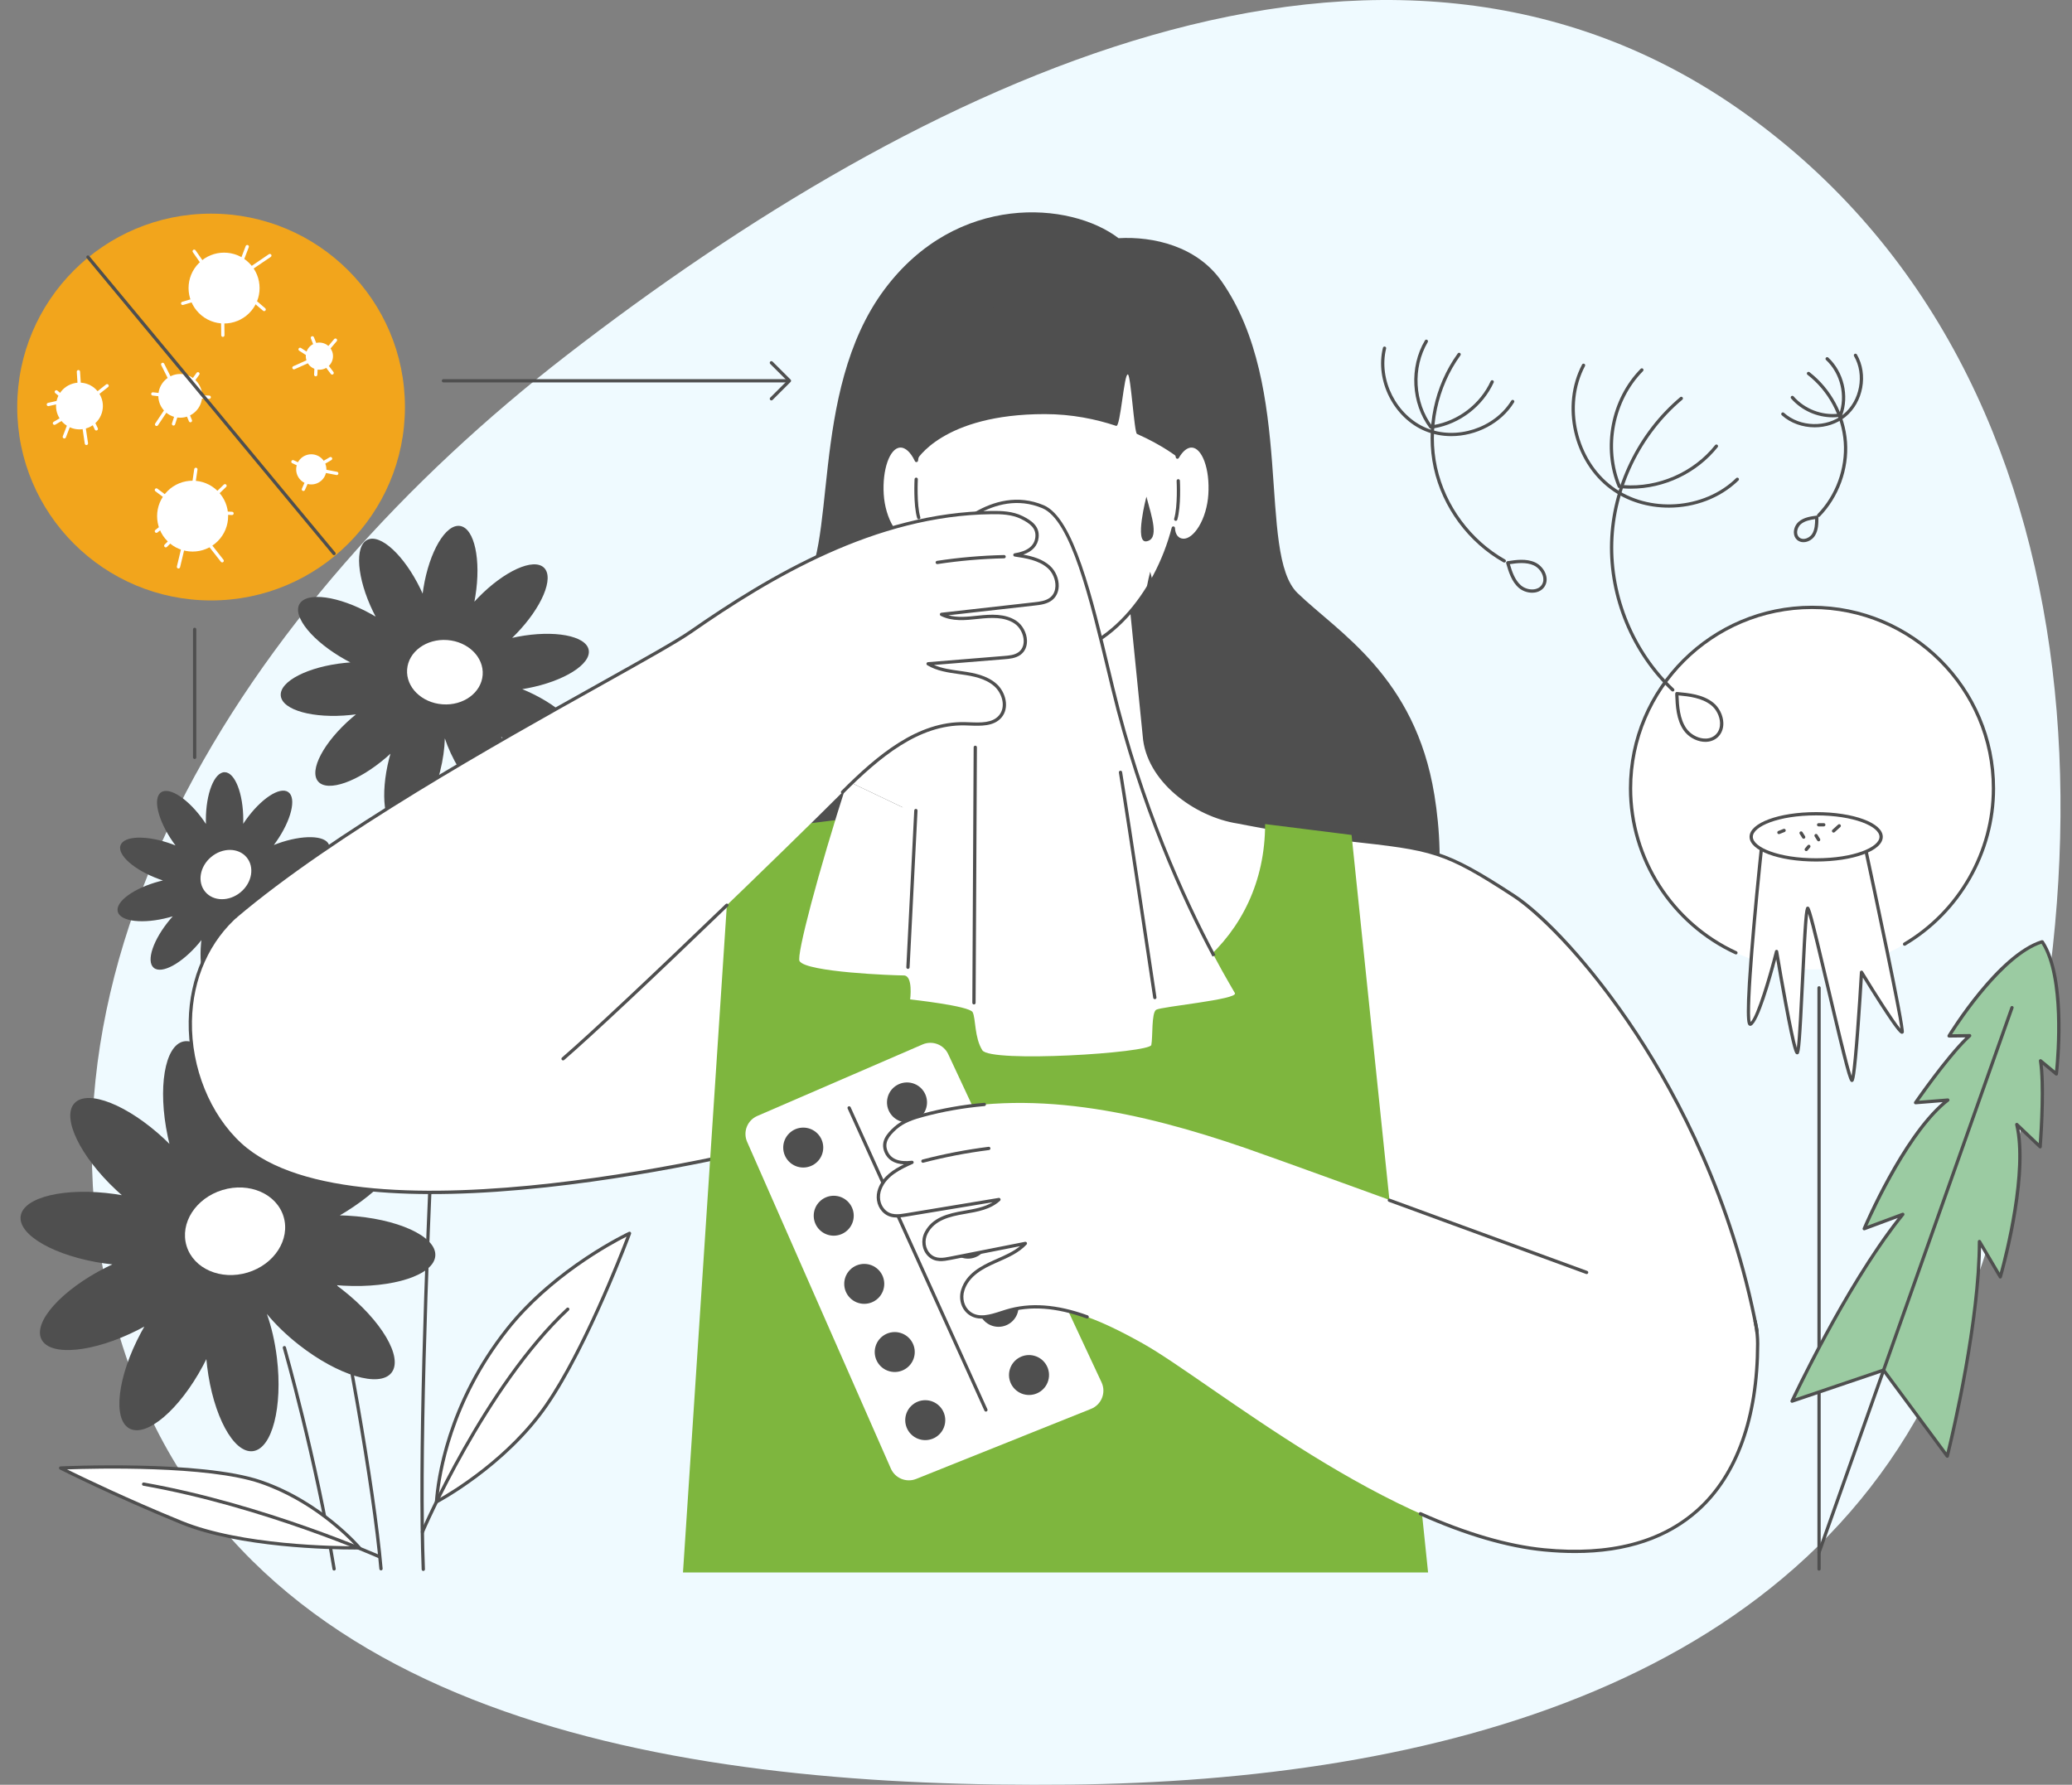
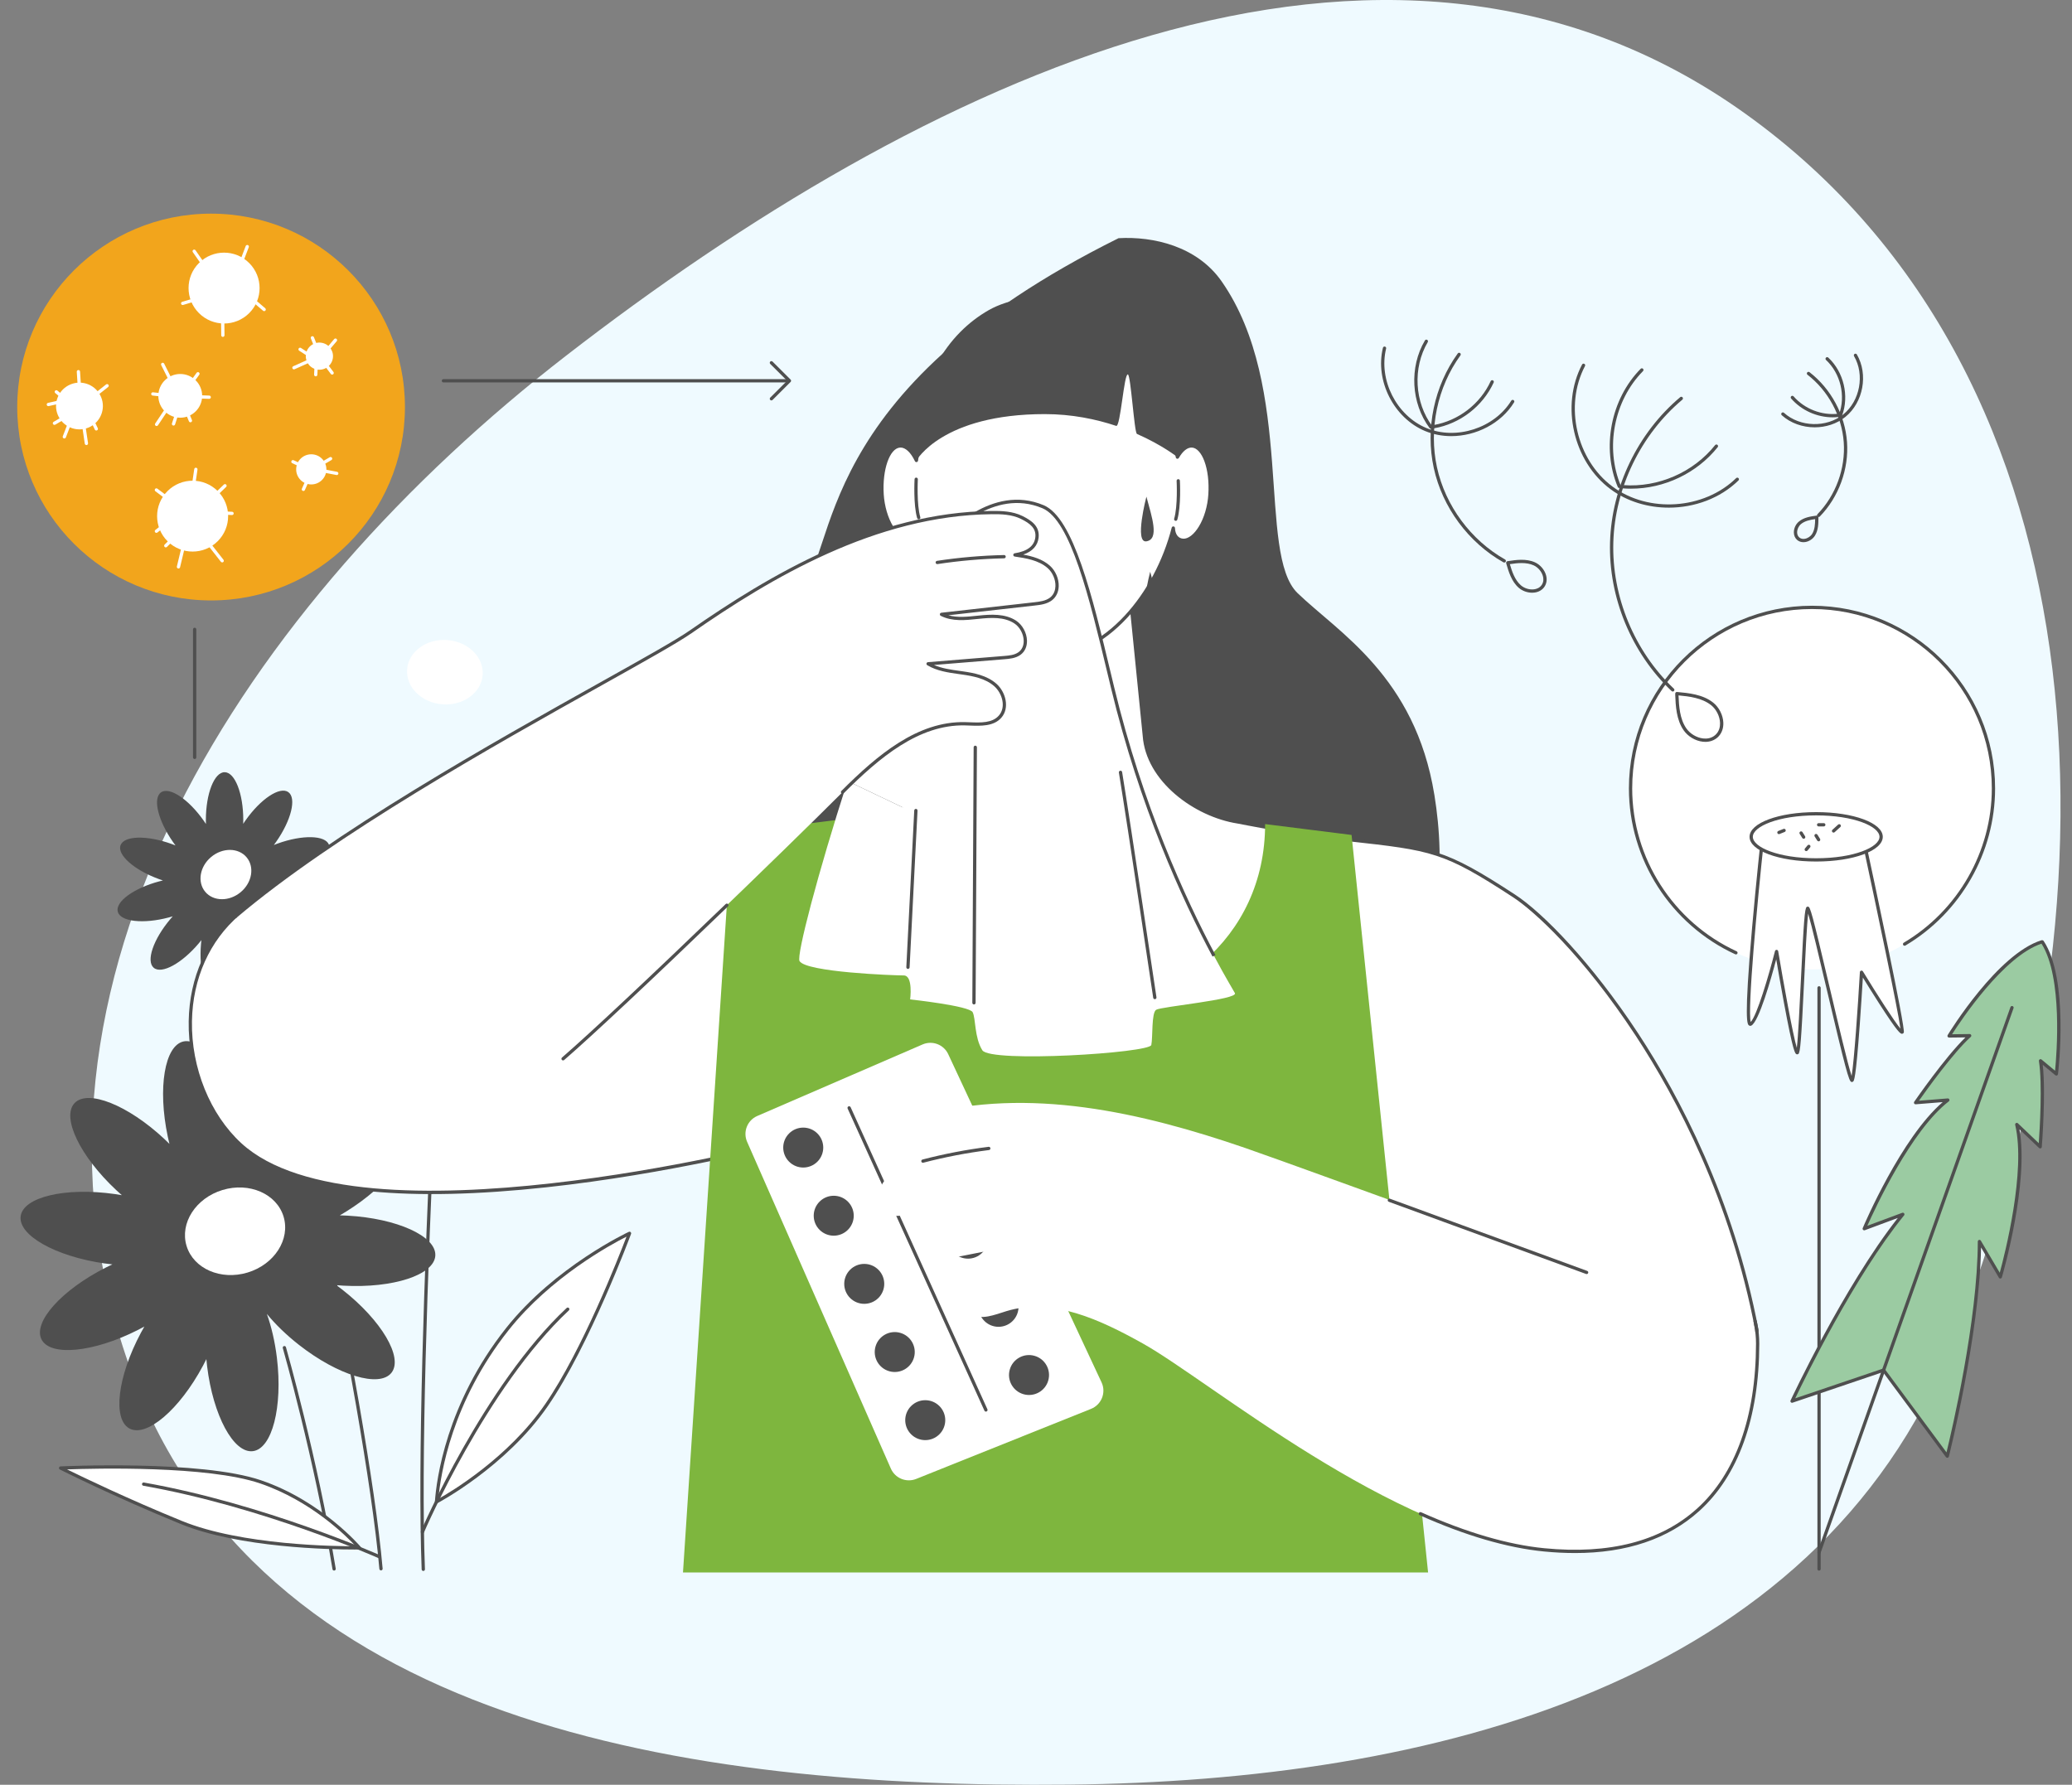
<svg xmlns="http://www.w3.org/2000/svg" width="722" height="622" viewBox="0 0 722 622" fill="none">
  <rect x="0" y="0" width="722" height="622" fill="#808080" stroke="none" />
  <path fill-rule="evenodd" clip-rule="evenodd" d="M372.341 621.944C498.701 620.652 632.215 587.263 680.096 468.92C740.199 320.368 737.571 132.087 607.996 39.495C481.837 -50.656 319.973 28.971 197.303 123.925C86.271 209.87 -2.005 342.131 44.84 475.413C89.062 601.233 240.386 623.292 372.341 621.944Z" fill="#EFFAFF" />
  <g clip-path="url(#clip0_917_50937)">
    <path d="M116.422 547.346C116.147 547.346 115.903 547.146 115.858 546.867C109.511 508.289 98.654 470.198 98.545 469.817C98.46 469.514 98.633 469.198 98.937 469.113C99.241 469.024 99.558 469.201 99.643 469.504C99.752 469.884 110.627 508.035 116.985 546.68C117.037 546.991 116.824 547.284 116.513 547.335C116.481 547.341 116.45 547.343 116.419 547.343L116.422 547.346Z" fill="#4F4F4F" />
    <path d="M147.498 547.478C147.192 547.478 146.937 547.237 146.927 546.929C144.037 472.555 156.244 279.764 156.369 277.824C156.389 277.51 156.659 277.272 156.976 277.29C157.29 277.311 157.532 277.58 157.511 277.896C157.386 279.834 145.185 472.57 148.072 546.885C148.085 547.201 147.838 547.465 147.521 547.478C147.513 547.478 147.506 547.478 147.498 547.478Z" fill="#4F4F4F" />
    <path d="M132.76 547.28C132.467 547.28 132.217 547.057 132.191 546.759C126.997 487.437 94.19 341.831 93.858 340.367C93.788 340.059 93.983 339.753 94.292 339.686C94.598 339.616 94.907 339.81 94.974 340.119C95.304 341.582 128.129 487.263 133.331 546.661C133.36 546.974 133.126 547.251 132.812 547.28C132.796 547.28 132.778 547.28 132.763 547.28H132.76Z" fill="#4F4F4F" />
    <path d="M36.543 440.317C37.418 440.441 38.285 440.547 39.147 440.64C38.402 440.99 37.657 441.347 36.907 441.726C21.452 449.548 11.406 460.768 14.466 466.788C17.527 472.808 32.535 471.347 47.989 463.527C48.779 463.128 49.55 462.716 50.31 462.302C49.9 463.014 49.495 463.734 49.1 464.472C40.938 479.723 39.16 494.666 45.128 497.844C51.097 501.022 62.551 491.237 70.713 475.986C71.128 475.206 71.525 474.429 71.907 473.655C71.98 474.473 72.062 475.294 72.164 476.126C74.248 493.291 81.382 506.544 88.098 505.734C94.814 504.923 98.571 490.351 96.486 473.186C95.801 467.547 94.57 462.338 92.989 457.904C95.954 461.512 99.744 465.216 104.168 468.684C117.797 479.363 132.231 483.715 136.411 478.407C140.588 473.098 132.927 460.139 119.3 449.46C118.605 448.916 117.906 448.39 117.208 447.88C118.028 447.95 118.854 448.012 119.692 448.059C136.995 449.004 151.323 444.308 151.691 437.568C152.063 430.829 138.335 424.597 121.032 423.651C120.149 423.602 119.274 423.574 118.41 423.553C119.121 423.141 119.835 422.719 120.547 422.276C135.264 413.148 144.298 401.101 140.726 395.369C137.153 389.637 122.327 392.391 107.61 401.518C106.86 401.985 106.128 402.459 105.406 402.94C105.752 402.194 106.094 401.443 106.424 400.671C113.231 384.77 113.703 369.732 107.481 367.082C101.258 364.43 90.697 375.171 83.893 391.072C83.545 391.883 83.218 392.691 82.904 393.499C82.758 392.691 82.605 391.878 82.431 391.059C78.864 374.14 70.606 361.552 63.984 362.941C57.364 364.329 54.887 379.173 58.457 396.092C58.638 396.955 58.836 397.804 59.041 398.646C58.457 398.066 57.865 397.491 57.252 396.918C44.601 385.102 30.598 379.518 25.975 384.444C21.351 389.371 27.857 402.946 40.508 414.762C41.154 415.365 41.803 415.948 42.455 416.518C41.645 416.378 40.827 416.244 39.996 416.127C22.841 413.687 8.161 417.129 7.205 423.812C6.25 430.495 19.386 437.89 36.541 440.327L36.543 440.317Z" fill="#4F4F4F" />
    <path d="M86.281 443.478C95.614 440.654 101.223 431.926 98.809 423.984C96.395 416.041 86.872 411.892 77.539 414.715C68.206 417.539 62.598 426.267 65.012 434.21C67.426 442.152 76.948 446.302 86.281 443.478Z" fill="white" />
-     <path d="M120.363 229.926C120.939 230.247 121.518 230.553 122.092 230.851C121.479 230.895 120.861 230.944 120.238 231.009C107.354 232.322 97.323 237.458 97.839 242.476C98.356 247.493 109.215 250.497 122.102 249.184C122.759 249.117 123.408 249.036 124.049 248.951C123.572 249.337 123.094 249.733 122.621 250.142C112.824 258.594 107.559 268.54 110.866 272.356C114.174 276.174 124.797 272.415 134.597 263.964C135.098 263.531 135.583 263.096 136.059 262.658C135.89 263.249 135.726 263.844 135.573 264.451C132.406 276.982 133.813 288.14 138.717 289.373C143.621 290.606 150.163 281.447 153.33 268.919C154.371 264.803 154.914 260.837 155.005 257.32C156.103 260.63 157.749 264.23 159.901 267.833C166.534 278.935 175.43 285.84 179.774 283.255C184.117 280.673 182.263 269.579 175.63 258.478C175.293 257.91 174.945 257.359 174.597 256.815C175.15 257.084 175.711 257.348 176.282 257.605C188.097 262.902 199.353 263.464 201.427 258.864C203.499 254.261 195.602 246.237 183.787 240.94C183.185 240.67 182.583 240.414 181.983 240.168C182.59 240.072 183.2 239.968 183.816 239.849C196.539 237.425 206.085 231.444 205.134 226.487C204.187 221.532 193.104 219.478 180.381 221.902C179.732 222.026 179.093 222.161 178.46 222.303C178.901 221.876 179.343 221.443 179.779 220.993C188.805 211.725 193.185 201.362 189.558 197.847C185.931 194.33 175.674 198.992 166.645 208.26C166.183 208.734 165.739 209.21 165.303 209.687C165.42 209.083 165.532 208.477 165.63 207.858C167.697 195.101 165.324 184.106 160.332 183.301C155.339 182.495 149.618 192.185 147.551 204.944C147.445 205.594 147.354 206.242 147.271 206.882C147.019 206.322 146.762 205.76 146.49 205.195C140.846 193.563 132.582 185.914 128.032 188.113C123.481 190.312 124.363 201.523 130.007 213.155C130.295 213.748 130.591 214.328 130.892 214.901C130.365 214.585 129.831 214.274 129.283 213.968C117.972 207.669 106.806 206.136 104.343 210.541C101.879 214.947 109.049 223.624 120.358 229.924L120.363 229.926Z" fill="#4F4F4F" />
    <path d="M168.188 235.219C168.642 229.033 163.117 223.588 155.847 223.056C148.577 222.525 142.316 227.109 141.862 233.295C141.407 239.481 146.932 244.927 154.202 245.458C161.472 245.99 167.733 241.406 168.188 235.219Z" fill="white" />
    <path d="M58.851 319.728C59.305 319.606 59.752 319.476 60.193 319.344C59.902 319.671 59.612 320.002 59.323 320.342C53.394 327.387 50.821 334.968 53.576 337.279C56.333 339.589 63.373 335.75 69.303 328.705C69.606 328.345 69.897 327.985 70.183 327.622C70.131 328.055 70.084 328.493 70.045 328.938C69.238 338.102 71.491 345.785 75.076 346.101C78.662 346.414 82.223 339.242 83.031 330.078C83.072 329.609 83.103 329.148 83.129 328.687C83.337 329.073 83.55 329.456 83.773 329.842C88.381 337.81 94.643 342.814 97.761 341.019C100.879 339.224 99.671 331.308 95.063 323.341C93.55 320.725 91.857 318.43 90.157 316.588C92.364 317.736 94.991 318.762 97.883 319.539C106.787 321.929 114.762 321.056 115.697 317.588C116.631 314.12 110.172 309.37 101.271 306.979C100.816 306.857 100.365 306.746 99.915 306.64C100.331 306.502 100.749 306.362 101.169 306.21C109.838 303.073 115.868 297.792 114.64 294.417C113.412 291.042 105.39 290.847 96.725 293.984C96.284 294.145 95.85 294.31 95.422 294.481C95.684 294.132 95.943 293.777 96.2 293.412C101.496 285.882 103.399 278.104 100.453 276.042C97.506 273.98 90.824 278.412 85.528 285.942C85.258 286.325 84.998 286.711 84.747 287.097C84.76 286.659 84.77 286.221 84.77 285.776C84.778 276.576 81.868 269.116 78.267 269.113C74.666 269.111 71.743 276.565 71.735 285.765C71.735 286.234 71.743 286.698 71.758 287.159C71.52 286.794 71.273 286.429 71.019 286.063C65.736 278.523 59.061 274.079 56.112 276.138C53.163 278.194 55.053 285.975 60.336 293.515C60.606 293.901 60.879 294.274 61.156 294.642C60.749 294.479 60.339 294.321 59.92 294.168C51.258 291.016 43.236 291.194 42.002 294.569C40.769 297.944 46.792 303.233 55.453 306.386C55.894 306.546 56.335 306.697 56.772 306.839C56.346 306.94 55.917 307.044 55.486 307.158C46.579 309.533 40.113 314.273 41.042 317.741C41.971 321.212 49.947 322.098 58.853 319.722L58.851 319.728Z" fill="#4F4F4F" />
    <path d="M83.869 310.916C87.847 307.592 88.768 302.153 85.926 298.767C83.084 295.382 77.555 295.332 73.577 298.657C69.6 301.981 68.679 307.42 71.521 310.805C74.363 314.191 79.891 314.24 83.869 310.916Z" fill="white" />
    <path d="M152.109 523.371C152.109 523.371 175.684 511.075 190.419 489.691C205.155 468.306 219.352 429.816 219.352 429.816C219.352 429.816 193.901 441.578 176.756 463.23C159.609 484.881 153.182 508.135 152.109 523.371Z" fill="white" />
    <path d="M152.112 523.945C152.003 523.945 151.894 523.914 151.798 523.851C151.624 523.737 151.525 523.541 151.541 523.333C152.068 515.822 155.417 489.26 176.31 462.879C193.342 441.37 218.859 429.422 219.116 429.303C219.326 429.207 219.573 429.243 219.744 429.401C219.916 429.556 219.973 429.8 219.892 430.018C219.749 430.403 205.5 468.821 190.894 490.019C176.247 511.274 152.615 523.758 152.377 523.88C152.294 523.924 152.203 523.945 152.112 523.945ZM218.311 430.968C212.937 433.68 191.883 445.053 177.208 463.586C157.4 488.599 153.519 513.747 152.766 522.365C157.249 519.844 177.107 508.015 189.952 489.371C202.932 470.535 215.65 437.967 218.314 430.968H218.311Z" fill="#4F4F4F" />
    <path d="M147.198 534.457C147.138 534.457 147.076 534.447 147.016 534.429C146.715 534.33 146.554 534.007 146.655 533.706C146.803 533.266 168.636 482.783 197.447 455.838C197.678 455.623 198.039 455.633 198.257 455.864C198.473 456.094 198.462 456.454 198.231 456.669C169.591 483.459 147.888 533.628 147.743 534.066C147.663 534.304 147.439 534.457 147.2 534.457H147.198Z" fill="#4F4F4F" />
    <path d="M125.237 539.423C125.237 539.423 111.943 523.636 90.78 516.419C69.614 509.203 21.125 511.607 21.125 511.607C21.125 511.607 39.611 520.963 63.186 530.585C86.761 540.208 125.24 539.423 125.24 539.423H125.237Z" fill="white" />
    <path d="M123.366 540.009C115.324 540.009 83.41 539.457 62.971 531.117C39.643 521.595 21.053 512.214 20.869 512.121C20.637 512.004 20.513 511.745 20.567 511.494C20.622 511.24 20.84 511.056 21.1 511.043C21.585 511.02 69.942 508.715 90.967 515.884C112.039 523.069 125.544 538.903 125.679 539.061C125.822 539.229 125.853 539.462 125.762 539.664C125.671 539.864 125.474 539.996 125.253 539.999C125.204 539.999 124.537 540.011 123.366 540.011V540.009ZM23.374 512.09C28.766 514.747 44.532 522.357 63.405 530.06C84.22 538.556 117.151 538.893 123.971 538.867C120.752 535.393 108.421 523.038 90.599 516.962C72.351 510.74 33.114 511.732 23.376 512.09H23.374Z" fill="#4F4F4F" />
    <path d="M132.229 543.104C132.152 543.104 132.071 543.088 131.996 543.055C131.599 542.876 91.721 525.172 49.95 517.785C49.638 517.731 49.431 517.433 49.485 517.125C49.54 516.814 49.836 516.607 50.147 516.661C92.061 524.071 132.063 541.835 132.46 542.014C132.749 542.143 132.878 542.48 132.749 542.767C132.653 542.98 132.445 543.104 132.227 543.104H132.229Z" fill="#4F4F4F" />
-     <path d="M499.804 276.954C493.101 235.713 466.328 220.398 452.149 206.703C437.969 193.012 451.432 134.979 425.702 98.08C417.135 85.795 401.897 82.316 389.765 83.008C373.008 70.189 333.42 67.06 308.213 100.841C281.307 136.896 292.486 193.012 278.306 206.703C264.126 220.395 219.295 229.523 211.52 276.99C203.547 325.657 235.765 395.2 363.392 361.88H367.068C494.695 395.198 507.72 325.628 499.81 276.951L499.804 276.954Z" fill="#4F4F4F" />
+     <path d="M499.804 276.954C493.101 235.713 466.328 220.398 452.149 206.703C437.969 193.012 451.432 134.979 425.702 98.08C417.135 85.795 401.897 82.316 389.765 83.008C281.307 136.896 292.486 193.012 278.306 206.703C264.126 220.395 219.295 229.523 211.52 276.99C203.547 325.657 235.765 395.2 363.392 361.88H367.068C494.695 395.198 507.72 325.628 499.81 276.951L499.804 276.954Z" fill="#4F4F4F" />
    <path d="M611.058 465.198C611.832 465.014 612.32 464.247 612.172 463.467C596.25 379.417 544.952 323.578 527.616 312.256C500.874 294.793 498.472 295.886 460.933 291.597C453.475 290.745 431.351 286.445 431.351 286.445C416.232 284.086 399.833 271.622 398.753 256.391L393.784 206.844C393.747 206.487 393.446 206.215 393.088 206.215H337.922C337.561 206.215 337.26 206.487 337.226 206.844L332.278 256.094C331.198 271.324 314.799 283.788 299.679 286.147L268.186 291.597C232.6 297.148 110.403 295.021 83.093 318.452C58.518 339.536 62.849 379.652 83.708 398.819C123.916 435.768 265.217 400.301 271.167 398.69C271.289 398.656 271.413 398.656 271.535 398.69C279.661 400.99 554.796 478.612 611.063 465.195L611.058 465.198Z" fill="white" />
    <path d="M593.742 467.322C513.028 467.322 282.005 402.247 271.377 399.24C271.356 399.235 271.338 399.235 271.314 399.24C270.959 399.336 233.119 409.15 190.346 413.781C166.595 416.353 145.977 416.824 129.069 415.18C107.996 413.131 92.604 407.769 83.321 399.237C72.199 389.019 65.468 372.408 65.751 355.891C66.013 340.632 72.038 327.181 82.721 318.017C102.314 301.21 170.442 297.449 220.188 294.706C240.414 293.59 257.88 292.626 268.1 291.031L299.583 285.581C314.193 283.302 330.621 271.363 331.709 256.05L336.66 206.783C336.725 206.13 337.27 205.641 337.927 205.641H393.093C393.75 205.641 394.295 206.133 394.36 206.783L399.329 256.33C400.416 271.661 416.847 283.599 431.447 285.876C431.688 285.923 453.656 290.186 461.008 291.025C464.23 291.393 467.192 291.722 469.934 292.025C498.921 295.24 503.376 295.734 527.937 311.773C537.652 318.116 554.705 335.571 570.912 360.268C585.217 382.07 604.085 417.651 612.743 463.354C612.948 464.439 612.27 465.491 611.201 465.745C606.694 466.82 600.788 467.315 593.75 467.315L593.742 467.322ZM271.346 398.095C271.46 398.095 271.574 398.111 271.688 398.144C283.23 401.41 555.022 477.973 610.925 464.644C611.401 464.53 611.702 464.061 611.611 463.574C602.989 418.055 584.194 382.616 569.947 360.903C551.53 332.838 534.477 317.422 527.304 312.736C502.971 296.845 499.194 296.428 469.799 293.167C467.057 292.864 464.092 292.535 460.868 292.165C453.472 291.321 431.463 287.049 431.239 287.005C416.226 284.664 399.305 272.306 398.179 256.431L393.21 206.899C393.204 206.835 393.147 206.785 393.082 206.785H337.916C337.849 206.785 337.794 206.835 337.789 206.902L332.841 256.151C331.717 272.008 314.796 284.366 299.762 286.713L268.28 292.162C257.991 293.768 240.499 294.732 220.242 295.851C170.66 298.586 102.758 302.334 83.459 318.888C73.028 327.837 67.142 340.987 66.885 355.917C66.608 372.118 73.199 388.397 84.087 398.403C124.596 435.629 269.562 398.533 271.008 398.142C271.117 398.113 271.229 398.098 271.338 398.098L271.346 398.095Z" fill="#4F4F4F" />
    <path d="M415.386 155.408C413.525 155.292 411.726 156.776 410.28 159.306C406.474 135.954 387.603 118.211 364.893 118.211C342.183 118.211 322.684 136.549 319.327 160.475C317.793 157.24 315.745 155.276 313.611 155.408C309.6 155.657 306.804 163.223 307.37 172.307C307.936 181.39 312.731 188.552 316.741 188.303C318.829 188.174 320.607 186.141 320.628 182.781C326.199 206.09 343.907 228.591 364.89 228.591C385.874 228.591 402.954 206.88 408.847 184.019C408.985 186.845 410.444 188.189 412.253 188.301C416.264 188.549 421.059 181.388 421.625 172.304C422.191 163.22 419.397 155.654 415.384 155.406L415.386 155.408Z" fill="white" />
    <path d="M364.889 229.164C343.804 229.164 326.786 207.14 320.743 185.517C320.047 187.473 318.601 188.76 316.773 188.874C314.577 189.011 312.21 187.271 310.27 184.103C308.3 180.883 307.067 176.705 306.794 172.344C306.2 162.801 309.177 155.114 313.57 154.842C315.543 154.718 317.441 156.077 319.022 158.701C320.948 147.584 326.337 137.431 334.315 129.958C342.791 122.017 353.65 117.645 364.889 117.645C387.132 117.645 406.135 134.434 410.585 157.774C412.038 155.769 413.721 154.738 415.418 154.844C417.599 154.979 419.494 156.935 420.756 160.354C421.961 163.617 422.472 167.878 422.194 172.349C421.922 176.713 420.688 180.889 418.718 184.108C416.781 187.276 414.419 189.019 412.215 188.879C410.613 188.781 409.416 187.898 408.78 186.421C405.598 197.359 399.977 207.534 392.807 215.273C384.385 224.364 374.73 229.169 364.889 229.169V229.164ZM320.626 182.212C320.888 182.212 321.119 182.391 321.182 182.65C326.439 204.646 343.544 228.022 364.889 228.022C374.403 228.022 383.767 223.344 391.968 214.491C399.502 206.358 405.299 195.487 408.292 183.878C408.362 183.603 408.63 183.424 408.905 183.453C409.185 183.481 409.406 183.712 409.419 183.994C409.528 186.266 410.577 187.628 412.29 187.734C414.022 187.841 416.06 186.261 417.745 183.507C419.593 180.487 420.798 176.392 421.055 172.271C421.325 167.956 420.836 163.861 419.684 160.742C418.604 157.818 417.025 156.083 415.348 155.979C413.796 155.883 412.16 157.165 410.774 159.59C410.655 159.799 410.416 159.913 410.174 159.869C409.936 159.825 409.751 159.639 409.712 159.398C405.878 135.864 387.028 118.782 364.889 118.782C342.75 118.782 323.23 136.739 319.891 160.553C319.858 160.802 319.66 161.001 319.411 161.038C319.164 161.076 318.915 160.947 318.809 160.716C317.326 157.593 315.444 155.865 313.645 155.976C310.019 156.202 307.404 163.661 307.942 172.269C308.199 176.389 309.406 180.484 311.252 183.505C312.936 186.258 314.969 187.835 316.706 187.732C318.661 187.61 320.039 185.574 320.057 182.777C320.057 182.489 320.278 182.246 320.564 182.215C320.587 182.215 320.608 182.212 320.629 182.212H320.626Z" fill="#4F4F4F" />
    <path d="M399.475 173.082C399.475 173.082 395.189 189.356 399.475 188.654C404.073 187.903 401.368 180.161 399.475 173.082Z" fill="#4F4F4F" />
    <path d="M400.788 199.262C400.788 199.262 396.502 215.536 400.788 214.834C405.385 214.083 402.68 206.341 400.788 199.262Z" fill="#4F4F4F" />
    <path d="M402.624 227.277C402.624 227.277 398.338 243.551 402.624 242.849C407.221 242.098 404.516 234.356 402.624 227.277Z" fill="#4F4F4F" />
    <path d="M409.688 181.516C409.634 181.516 409.579 181.508 409.527 181.493C409.223 181.405 409.052 181.086 409.14 180.783C410.451 176.349 410.005 167.672 410 167.586C409.984 167.27 410.226 167.003 410.54 166.985C410.849 166.967 411.124 167.211 411.142 167.524C411.163 167.887 411.601 176.483 410.236 181.107C410.163 181.356 409.935 181.516 409.688 181.516Z" fill="#4F4F4F" />
    <path d="M319.259 167.016C319.259 167.016 318.789 175.825 320.141 180.404L319.259 167.016Z" fill="white" />
    <path d="M320.138 180.977C319.891 180.977 319.662 180.816 319.59 180.568C318.224 175.947 318.666 167.35 318.684 166.985C318.699 166.669 318.972 166.43 319.286 166.446C319.6 166.462 319.844 166.731 319.826 167.047C319.821 167.135 319.377 175.812 320.685 180.244C320.774 180.547 320.602 180.863 320.299 180.954C320.244 180.969 320.19 180.977 320.138 180.977Z" fill="#4F4F4F" />
    <path d="M440.835 287.194C440.835 327.207 407.912 353.072 367.808 353.072C327.704 353.072 293.192 325.56 293.192 285.547L254.926 290.328L237.992 548H497.624L470.962 290.978L440.835 287.194Z" fill="#7EB63E" />
    <path d="M423.015 333.102C427.169 340.896 429.972 345.426 430.32 346.12C431.436 348.35 404.536 350.798 402.859 351.914C401.185 353.028 401.743 361.389 401.185 364.176C400.626 366.963 345.092 370.47 342.298 366.012C339.505 361.555 340.047 354.983 338.929 352.756C337.812 350.526 317.145 348.298 317.145 348.298C317.145 348.298 318.261 339.94 314.91 339.94C311.558 339.94 280.837 338.826 278.601 334.925C277.493 332.988 284.949 304.416 295.33 272.207L423.015 333.11V333.102Z" fill="white" />
    <path d="M295.336 272.197C305.858 239.551 319.383 203.17 330.035 186.997C330.035 186.997 345.37 168.943 363.464 176.592C374.277 181.163 381.001 211.945 387.73 239.787C398.111 282.75 413.851 315.886 423.02 333.097L295.336 272.195V272.197Z" fill="white" />
    <path d="M422.515 333.37C411.861 313.368 397.079 280.921 387.175 239.927C386.744 238.145 386.316 236.352 385.882 234.557C379.597 208.371 373.099 181.291 363.242 177.123C346.04 169.853 331.147 186.595 330.493 187.346C317.741 206.731 302.04 253.264 295.879 272.376L294.789 272.027C300.968 252.859 316.723 206.172 329.555 186.689L329.597 186.634C329.753 186.45 345.412 168.348 363.686 176.074C374.073 180.464 380.641 207.829 386.991 234.293C387.422 236.091 387.853 237.883 388.281 239.663C398.159 280.541 412.897 312.894 423.52 332.839L422.51 333.375L422.515 333.37Z" fill="#4F4F4F" />
    <path d="M402.409 348.218C402.131 348.218 401.887 348.013 401.843 347.731C401.755 347.143 393.066 288.758 389.883 269.249C389.831 268.938 390.044 268.646 390.355 268.594C390.667 268.542 390.96 268.754 391.012 269.065C394.197 288.579 402.886 346.975 402.975 347.563C403.021 347.873 402.806 348.164 402.492 348.21C402.463 348.215 402.435 348.215 402.406 348.215L402.409 348.218Z" fill="#4F4F4F" />
    <path d="M339.384 350.054C339.067 350.054 338.812 349.798 338.812 349.484C338.812 348.122 339.269 261.312 339.272 260.434C339.272 260.121 339.529 259.867 339.843 259.867H339.846C340.162 259.867 340.417 260.126 340.414 260.442C340.409 261.318 339.955 348.124 339.955 349.484C339.955 349.8 339.698 350.054 339.384 350.054Z" fill="#4F4F4F" />
    <path d="M316.384 337.66C316.384 337.66 316.364 337.66 316.356 337.66C316.039 337.644 315.798 337.375 315.813 337.062L318.573 282.44C318.588 282.124 318.866 281.886 319.172 281.899C319.489 281.914 319.731 282.184 319.715 282.497L316.955 337.119C316.94 337.424 316.688 337.66 316.384 337.66Z" fill="#4F4F4F" />
    <path d="M196.201 368.988C216.305 351.585 274.77 294.91 293.594 276.056C305.425 264.208 319.454 251.89 336.211 252.237C340.542 252.327 345.64 253.006 348.491 249.753C351.217 246.639 349.924 241.451 346.819 238.713C343.714 235.976 339.418 235.103 335.318 234.52C331.219 233.935 326.943 233.484 323.4 231.344C332.25 230.624 341.1 229.902 349.95 229.182C351.79 229.031 353.732 228.848 355.23 227.77C358.779 225.219 357.38 219.129 353.709 216.757C350.038 214.384 345.308 214.651 340.96 215.114C336.611 215.578 331.967 216.104 328.073 214.12C338.893 212.9 349.711 211.683 360.531 210.463C362.543 210.235 364.672 209.963 366.261 208.714C369.597 206.093 368.634 200.42 365.469 197.597C362.304 194.774 357.847 194.031 353.649 193.404C358.005 192.72 360.957 190.811 361.341 187.291C361.723 183.771 359.171 181.903 355.988 180.336C352.805 178.769 349.127 178.609 345.578 178.645C307.382 179.039 272.032 198.387 240.697 220.183C223.833 231.914 130.071 278.69 82.078 319.389L196.201 368.994V368.988Z" fill="white" />
    <path d="M82.081 319.954C81.92 319.954 81.759 319.886 81.645 319.752C81.439 319.511 81.468 319.151 81.71 318.946C115.853 289.993 172.159 258.51 209.417 237.677C223.997 229.526 235.513 223.087 240.373 219.707C267.927 200.539 304.789 178.487 345.575 178.067C348.945 178.034 352.834 178.137 356.245 179.816C359.441 181.39 362.341 183.393 361.912 187.343C361.606 190.156 359.768 192.176 356.552 193.282C359.778 193.867 363.242 194.831 365.853 197.165C367.795 198.9 369 201.702 368.917 204.311C368.854 206.321 368.036 208.043 366.616 209.157C364.849 210.545 362.491 210.812 360.596 211.024L330.443 214.423C333.652 215.316 337.242 214.933 340.736 214.56L340.9 214.542C345.238 214.078 350.189 213.793 354.023 216.272C356.25 217.712 357.79 220.517 357.857 223.253C357.909 225.361 357.097 227.13 355.568 228.228C353.896 229.43 351.736 229.606 349.999 229.746L325.443 231.746C328.213 232.945 331.344 233.383 334.392 233.808L335.401 233.95C339.376 234.517 343.893 235.367 347.201 238.283C350.43 241.13 351.931 246.694 348.924 250.126C346.256 253.172 341.803 253.006 337.875 252.858C337.31 252.837 336.749 252.817 336.201 252.804C320.194 252.465 306.463 263.975 294 276.455C293.776 276.677 293.413 276.677 293.19 276.455C292.966 276.232 292.964 275.872 293.19 275.646C305.83 262.986 319.794 251.317 336.224 251.659C336.777 251.669 337.346 251.693 337.917 251.713C341.77 251.858 345.752 252.006 348.062 249.369C350.627 246.44 349.267 241.625 346.442 239.133C343.371 236.426 339.049 235.618 335.24 235.074L334.233 234.932C330.412 234.398 326.461 233.846 323.107 231.821C322.894 231.694 322.79 231.443 322.847 231.202C322.904 230.961 323.109 230.785 323.356 230.764L349.906 228.601C351.583 228.464 353.486 228.311 354.898 227.296C356.11 226.423 356.754 224.996 356.712 223.276C356.653 220.901 355.321 218.469 353.4 217.225C349.88 214.949 345.355 215.21 341.022 215.671L340.858 215.689C336.411 216.163 331.811 216.655 327.813 214.617C327.587 214.503 327.465 214.254 327.509 214.006C327.554 213.757 327.756 213.568 328.008 213.54L360.466 209.882C362.216 209.685 364.397 209.439 365.908 208.25C367.38 207.093 367.733 205.445 367.772 204.264C367.844 201.982 366.79 199.524 365.09 198.006C361.949 195.201 357.302 194.51 353.566 193.953C353.286 193.911 353.081 193.673 353.078 193.391C353.078 193.108 353.283 192.867 353.561 192.823C358.018 192.124 360.443 190.236 360.773 187.213C361.105 184.141 359 182.439 355.736 180.831C352.551 179.261 348.828 179.165 345.586 179.199C305.111 179.616 268.447 201.563 241.024 220.634C236.12 224.045 224.581 230.497 209.976 238.664C172.756 259.476 116.507 290.926 82.449 319.806C82.343 319.897 82.211 319.941 82.078 319.941L82.081 319.954Z" fill="#4F4F4F" />
    <path d="M196.207 369.556C196.046 369.556 195.887 369.489 195.773 369.359C195.565 369.121 195.591 368.761 195.83 368.554C205.602 360.094 226.394 340.596 252.876 315.059C253.102 314.839 253.465 314.847 253.686 315.072C253.907 315.3 253.899 315.66 253.673 315.88C227.178 341.43 206.37 360.944 196.583 369.416C196.474 369.51 196.342 369.556 196.209 369.556H196.207Z" fill="#4F4F4F" />
    <path d="M326.596 196.589C326.318 196.589 326.074 196.387 326.03 196.105C325.983 195.794 326.196 195.501 326.51 195.455C334.218 194.281 342.079 193.603 349.875 193.434C350.181 193.419 350.451 193.678 350.459 193.994C350.467 194.31 350.215 194.569 349.898 194.577C342.151 194.742 334.342 195.418 326.681 196.584C326.653 196.589 326.624 196.592 326.593 196.592L326.596 196.589Z" fill="#4F4F4F" />
    <path d="M380.182 490.99L319.255 515.405C315.821 516.781 311.911 515.188 310.426 511.807L260.338 397.933C258.811 394.465 260.403 390.419 263.887 388.912L321.472 363.992C324.878 362.518 328.843 364.018 330.411 367.377L383.843 481.756C385.504 485.313 383.832 489.529 380.185 490.99H380.182Z" fill="white" />
    <path d="M343.548 491.948C343.33 491.948 343.123 491.824 343.027 491.611L295.363 386.334C295.233 386.046 295.363 385.71 295.648 385.578C295.937 385.448 296.274 385.578 296.407 385.863L344.07 491.14C344.2 491.427 344.07 491.764 343.785 491.896C343.709 491.93 343.629 491.948 343.548 491.948Z" fill="#4F4F4F" />
    <path d="M284.823 404.849C287.546 402.132 287.546 397.727 284.823 395.01C282.1 392.293 277.685 392.293 274.962 395.01C272.239 397.727 272.239 402.132 274.962 404.849C277.685 407.566 282.1 407.566 284.823 404.849Z" fill="#4F4F4F" />
    <path d="M295.448 428.599C298.171 425.882 298.171 421.477 295.448 418.76C292.725 416.043 288.31 416.043 285.587 418.76C282.864 421.477 282.864 425.882 285.587 428.599C288.31 431.316 292.725 431.316 295.448 428.599Z" fill="#4F4F4F" />
    <path d="M306.081 452.349C308.804 449.632 308.804 445.227 306.081 442.51C303.358 439.793 298.943 439.793 296.22 442.51C293.497 445.227 293.497 449.632 296.22 452.349C298.943 455.066 303.358 455.066 306.081 452.349Z" fill="#4F4F4F" />
    <path d="M318.482 473.098C319.541 469.404 317.398 465.552 313.695 464.496C309.993 463.439 306.133 465.578 305.074 469.272C304.015 472.966 306.158 476.817 309.86 477.874C313.563 478.93 317.423 476.792 318.482 473.098Z" fill="#4F4F4F" />
    <path d="M327.339 499.849C330.062 497.132 330.062 492.727 327.339 490.01C324.616 487.293 320.201 487.293 317.478 490.01C314.754 492.727 314.754 497.132 317.478 499.849C320.201 502.566 324.616 502.566 327.339 499.849Z" fill="#4F4F4F" />
-     <path d="M322.756 386.102C323.814 382.408 321.671 378.556 317.969 377.5C314.266 376.443 310.406 378.582 309.347 382.276C308.288 385.97 310.431 389.821 314.134 390.878C317.837 391.934 321.697 389.796 322.756 386.102Z" fill="#4F4F4F" />
    <path d="M331.604 412.857C334.328 410.14 334.328 405.735 331.604 403.018C328.881 400.301 324.466 400.301 321.743 403.018C319.02 405.735 319.02 410.14 321.743 412.857C324.466 415.574 328.881 415.574 331.604 412.857Z" fill="#4F4F4F" />
    <path d="M342.237 436.607C344.96 433.89 344.96 429.485 342.237 426.768C339.514 424.051 335.099 424.051 332.376 426.768C329.653 429.485 329.653 433.89 332.376 436.607C335.099 439.324 339.514 439.324 342.237 436.607Z" fill="#4F4F4F" />
    <path d="M352.87 460.357C355.593 457.64 355.593 453.235 352.87 450.518C350.147 447.801 345.732 447.801 343.009 450.518C340.286 453.235 340.286 457.64 343.009 460.357C345.732 463.074 350.147 463.074 352.87 460.357Z" fill="#4F4F4F" />
    <path d="M365.271 481.11C366.33 477.415 364.187 473.564 360.484 472.508C356.782 471.451 352.922 473.589 351.863 477.284C350.804 480.978 352.947 484.829 356.65 485.886C360.352 486.942 364.212 484.804 365.271 481.11Z" fill="#4F4F4F" />
    <path d="M307.585 412.352C309.854 408.772 313.937 406.84 317.806 405.094C313.429 405.625 310.064 404.594 308.732 401.313C307.401 398.031 309.342 395.539 311.975 393.164C314.607 390.786 318.101 389.631 321.526 388.698C358.374 378.654 397.678 387.621 433.795 400.033C453.231 406.716 592.788 457.887 612.326 464.272C613.393 512.736 590.521 545.282 538.034 540.122C485.254 534.934 421.505 481.211 398.231 468.214C383.605 460.047 366.733 452.025 350.711 456.931C346.57 458.2 341.853 460.244 338.218 457.892C334.742 455.641 334.566 450.298 336.801 446.817C339.036 443.338 342.93 441.325 346.713 439.644C350.495 437.963 354.483 436.363 357.307 433.337C348.597 435.06 339.885 436.78 331.175 438.502C329.363 438.86 327.445 439.212 325.711 438.585C321.598 437.101 321.274 430.861 324.155 427.574C327.035 424.29 331.658 423.256 335.97 422.516C340.282 421.775 344.89 421.016 348.094 418.042C337.351 419.822 326.611 421.601 315.869 423.381C313.872 423.712 311.749 424.031 309.877 423.262C305.952 421.651 305.321 415.931 307.59 412.352H307.585Z" fill="white" />
    <path d="M548.795 541.238C545.316 541.238 541.71 541.055 537.974 540.689C525.22 539.436 510.664 535.185 494.714 528.057C494.425 527.928 494.296 527.591 494.425 527.303C494.555 527.016 494.893 526.886 495.181 527.016C511.019 534.095 525.456 538.312 538.086 539.555C560.799 541.788 578.712 537.149 591.323 525.765C604.732 513.664 611.842 493.794 611.892 468.302C611.897 466.183 611.687 464.01 611.271 461.842L611.022 460.542C610.962 460.231 611.168 459.933 611.476 459.874C611.791 459.814 612.086 460.019 612.146 460.327L612.395 461.627C612.824 463.868 613.039 466.113 613.034 468.305C612.985 494.126 605.742 514.288 592.089 526.612C581.313 536.338 566.78 541.241 548.792 541.241L548.795 541.238Z" fill="#4F4F4F" />
-     <path d="M342.129 459.538C340.455 459.538 338.843 459.134 337.399 458.015C334.912 456.088 333.933 452.62 334.964 449.382C336.724 443.855 341.831 441.189 346.475 439.122L347.407 438.711C350.221 437.47 353.113 436.196 355.447 434.287L331.278 439.063C328.837 439.545 325.8 440.146 323.388 437.773C321.252 435.672 320.769 432.235 322.215 429.415C324.868 424.239 330.413 422.89 335.865 421.955L336.026 421.926C339.489 421.333 343.046 420.722 345.888 418.987L315.953 423.947C313.243 424.395 309.868 424.954 307.35 422.147C305.457 420.036 304.969 416.94 306.078 414.073C307.698 409.885 311.4 407.53 314.98 405.777C311.584 405.593 309.263 404.15 308.196 401.526C306.701 397.843 308.941 395.126 311.584 392.738C314.403 390.192 318.113 389.031 321.366 388.143C328.24 386.27 335.496 384.985 342.934 384.33C343.251 384.304 343.526 384.535 343.554 384.848C343.583 385.162 343.349 385.439 343.035 385.467C335.665 386.117 328.476 387.386 321.667 389.244C318.541 390.096 314.985 391.204 312.35 393.582C309.65 396.02 308.092 398.229 309.255 401.094C310.4 403.912 313.251 405.067 317.729 404.523C318.007 404.489 318.271 404.663 318.349 404.935C318.425 405.207 318.292 405.492 318.035 405.608C314.006 407.429 308.99 409.696 307.142 414.477C306.189 416.943 306.594 419.587 308.199 421.377C310.296 423.716 313.201 423.237 315.761 422.812L347.986 417.474C348.232 417.432 348.482 417.559 348.593 417.785C348.705 418.01 348.656 418.282 348.469 418.456C345.182 421.507 340.623 422.289 336.213 423.045L336.052 423.074C330.886 423.962 325.642 425.221 323.227 429.93C322.007 432.31 322.402 435.198 324.185 436.954C326.166 438.902 328.762 438.389 331.049 437.939L357.181 432.774C357.425 432.725 357.672 432.839 357.791 433.056C357.911 433.274 357.879 433.541 357.711 433.722C355.039 436.587 351.389 438.195 347.861 439.749L346.932 440.161C342.513 442.124 337.661 444.647 336.044 449.724C335.159 452.506 335.982 455.474 338.092 457.109C341.093 459.432 345.071 458.142 348.915 456.896C349.46 456.72 350 456.544 350.53 456.383C358.887 453.824 368.207 454.485 379.019 458.404C379.315 458.512 379.468 458.839 379.362 459.134C379.255 459.429 378.926 459.585 378.63 459.476C368.059 455.645 358.978 454.99 350.867 457.474C350.343 457.634 349.811 457.808 349.271 457.981C346.968 458.73 344.484 459.536 342.121 459.536L342.129 459.538Z" fill="#4F4F4F" />
    <path d="M552.868 444.017C552.803 444.017 552.736 444.006 552.671 443.983C537.777 438.546 521.705 432.659 506.285 427.01C498.595 424.194 491.069 421.436 483.93 418.822C483.634 418.713 483.481 418.385 483.59 418.089C483.699 417.794 484.029 417.641 484.325 417.75C491.464 420.363 498.99 423.119 506.679 425.937C522.1 431.587 538.169 437.474 553.066 442.911C553.362 443.02 553.515 443.346 553.406 443.644C553.32 443.874 553.102 444.019 552.868 444.019V444.017Z" fill="#4F4F4F" />
    <path d="M321.595 405.22C321.341 405.22 321.11 405.05 321.042 404.793C320.962 404.487 321.146 404.177 321.452 404.096C328.997 402.13 336.743 400.639 344.48 399.665C344.794 399.626 345.079 399.846 345.118 400.159C345.157 400.473 344.936 400.758 344.622 400.797C336.935 401.765 329.235 403.249 321.741 405.202C321.691 405.215 321.645 405.22 321.595 405.22Z" fill="#4F4F4F" />
    <path d="M319.329 160.477C319.329 160.477 328.322 144.315 364.07 144.315C373.543 144.315 381.97 146.092 388.948 148.423C390.438 148.92 391.674 129.965 393.029 130.501C394.057 130.908 395.236 150.801 396.181 151.22C405.101 155.155 410.28 159.309 410.28 159.309C410.28 159.309 412.146 132.879 399.818 117.007C387.489 101.134 358.439 100.153 344.519 108.089C330.599 116.025 318.34 132.941 319.329 160.477Z" fill="#4F4F4F" />
    <path d="M631.401 337.844C666.322 337.844 694.631 309.599 694.631 274.758C694.631 239.916 666.322 211.672 631.401 211.672C596.481 211.672 568.172 239.916 568.172 274.758C568.172 309.599 596.481 337.844 631.401 337.844Z" fill="white" />
    <path d="M649.265 292.111C649.265 292.111 663.463 358.122 662.861 359.627C662.256 361.134 648.663 338.83 648.663 338.83C648.663 338.83 646.547 375.603 645.34 376.507C644.133 377.411 631.142 316.827 629.932 316.526C628.725 316.226 627.515 365.957 626.308 366.861C625.101 367.765 619.057 331.596 619.057 331.596C619.057 331.596 613.016 355.407 609.995 356.915C606.973 358.422 614.223 291.508 614.223 291.508L649.268 292.111H649.265Z" fill="white" />
    <path d="M645.292 377.08C645.222 377.08 645.155 377.07 645.093 377.046C644.249 376.741 643.148 372.886 636.484 344.581C634.026 334.132 631.289 322.518 630.064 318.402C629.602 322.37 629.09 332.936 628.667 341.722C627.652 362.738 627.33 366.805 626.648 367.315C626.463 367.452 626.227 367.483 626.012 367.398C625.526 367.204 624.864 366.939 621.562 349.129C620.492 343.359 619.49 337.567 618.935 334.324C617.141 341.097 612.904 356.097 610.246 357.423C609.986 357.553 609.693 357.532 609.459 357.371C608.87 356.962 607.644 356.113 610.505 323.513C611.907 307.557 613.631 291.605 613.649 291.444C613.68 291.151 613.937 290.929 614.228 290.934L649.272 291.537C649.537 291.542 649.765 291.729 649.823 291.988C653.161 307.513 664.01 358.288 663.39 359.835C663.291 360.083 663.075 360.244 662.816 360.265C662.294 360.309 661.645 360.36 654.737 349.611C652.504 346.135 650.324 342.626 649.124 340.675C648.935 343.82 648.517 350.596 648.024 357.366C646.645 376.238 646.066 376.671 645.682 376.958C645.578 377.036 645.433 377.077 645.295 377.077L645.292 377.08ZM629.937 315.955C629.983 315.955 630.028 315.96 630.069 315.97C630.791 316.149 631.24 317.312 637.6 344.322C640.409 356.258 643.82 370.75 645.204 374.959C646.076 369.934 647.39 350.966 648.088 338.795C648.104 338.546 648.278 338.334 648.522 338.274C648.766 338.215 649.02 338.318 649.15 338.531C654.241 346.881 660.077 355.936 662.221 358.483C661.333 351.872 653.974 316.719 648.802 292.672L614.737 292.086C612.234 315.271 608.891 351.839 610.046 356.164C612.188 353.986 616.302 340.126 618.504 331.454C618.571 331.193 618.815 331.011 619.083 331.024C619.353 331.035 619.578 331.234 619.623 331.501C621.507 342.784 624.669 360.285 626.108 365.188C626.575 361.384 627.097 350.603 627.528 341.667C628.543 320.648 628.865 316.584 629.547 316.076C629.651 315.999 629.802 315.955 629.939 315.955H629.937Z" fill="#4F4F4F" />
    <path d="M632.851 299.67C645.355 299.67 655.491 296.07 655.491 291.63C655.491 287.189 645.355 283.59 632.851 283.59C620.347 283.59 610.211 287.189 610.211 291.63C610.211 296.07 620.347 299.67 632.851 299.67Z" fill="white" />
    <path d="M632.852 300.243C619.835 300.243 609.641 296.461 609.641 291.633C609.641 286.805 619.835 283.023 632.852 283.023C645.869 283.023 656.063 286.805 656.063 291.633C656.063 296.461 645.869 300.243 632.852 300.243ZM632.852 284.163C619.651 284.163 610.785 288.025 610.785 291.633C610.785 295.241 619.654 299.103 632.852 299.103C646.05 299.103 654.918 295.241 654.918 291.633C654.918 288.025 646.05 284.163 632.852 284.163Z" fill="#4F4F4F" />
    <path d="M619.878 290.695C619.652 290.695 619.436 290.56 619.345 290.335C619.229 290.042 619.371 289.711 619.665 289.594L621.461 288.877C621.755 288.76 622.087 288.903 622.206 289.195C622.323 289.488 622.18 289.819 621.887 289.936L620.09 290.653C620.02 290.682 619.948 290.695 619.878 290.695Z" fill="#4F4F4F" />
    <path d="M628.501 292.31C628.312 292.31 628.125 292.214 628.016 292.04L627.118 290.605C626.951 290.338 627.032 289.986 627.299 289.818C627.567 289.649 627.92 289.732 628.089 289.999L628.987 291.434C629.153 291.701 629.072 292.053 628.805 292.221C628.712 292.281 628.605 292.31 628.501 292.31Z" fill="#4F4F4F" />
    <path d="M635.508 288.007H633.712C633.395 288.007 633.141 287.75 633.141 287.437C633.141 287.124 633.398 286.867 633.712 286.867H635.508C635.825 286.867 636.079 287.124 636.079 287.437C636.079 287.75 635.822 288.007 635.508 288.007Z" fill="#4F4F4F" />
    <path d="M633.712 293.207C633.52 293.207 633.336 293.111 633.227 292.937L632.329 291.502C632.162 291.236 632.243 290.883 632.51 290.715C632.778 290.549 633.131 290.63 633.299 290.896L634.198 292.331C634.364 292.598 634.283 292.95 634.016 293.119C633.923 293.178 633.816 293.207 633.712 293.207Z" fill="#4F4F4F" />
    <path d="M629.4 296.613C629.27 296.613 629.141 296.569 629.034 296.481C628.79 296.279 628.759 295.919 628.961 295.678L629.86 294.603C630.062 294.362 630.423 294.329 630.665 294.531C630.909 294.733 630.94 295.093 630.737 295.334L629.839 296.409C629.725 296.543 629.564 296.613 629.4 296.613Z" fill="#4F4F4F" />
    <path d="M638.916 290.159C638.76 290.159 638.604 290.097 638.492 289.973C638.28 289.74 638.298 289.38 638.531 289.167L640.507 287.375C640.741 287.162 641.101 287.181 641.314 287.414C641.527 287.647 641.509 288.007 641.275 288.219L639.3 290.012C639.191 290.11 639.053 290.159 638.916 290.159Z" fill="#4F4F4F" />
    <path d="M604.889 332.617C604.808 332.617 604.728 332.598 604.65 332.565C582.145 322.178 567.602 299.488 567.602 274.757C567.602 239.658 596.223 211.102 631.402 211.102C666.581 211.102 695.203 239.658 695.203 274.757C695.203 297.103 683.23 318.083 663.957 329.516C663.684 329.677 663.334 329.589 663.173 329.317C663.012 329.045 663.1 328.695 663.373 328.534C682.301 317.309 694.061 296.701 694.061 274.757C694.061 240.288 665.953 212.244 631.405 212.244C596.857 212.244 568.749 240.288 568.749 274.757C568.749 299.043 583.03 321.329 605.133 331.529C605.418 331.661 605.546 332 605.413 332.288C605.317 332.495 605.109 332.619 604.894 332.619L604.889 332.617Z" fill="#4F4F4F" />
    <path d="M582.884 240.996C582.744 240.996 582.601 240.945 582.489 240.841C568.489 227.595 560.464 208.2 561.028 188.955C561.591 169.713 570.734 150.815 585.485 138.408C585.727 138.206 586.088 138.234 586.293 138.475C586.495 138.716 586.467 139.076 586.225 139.281C571.718 151.483 562.726 170.065 562.173 188.989C561.62 207.912 569.509 226.986 583.279 240.012C583.507 240.23 583.517 240.59 583.299 240.82C583.188 240.939 583.035 240.999 582.884 240.999V240.996Z" fill="#4F4F4F" />
    <path d="M594.226 258.54C593.937 258.54 593.641 258.525 593.345 258.488C590.739 258.191 588.187 256.668 586.684 254.513C584.096 250.801 583.896 245.947 583.735 242.049C583.732 241.984 583.74 241.922 583.758 241.865C583.743 241.803 583.737 241.738 583.743 241.671C583.771 241.357 584.052 241.124 584.366 241.155C588.348 241.518 593.304 241.968 596.941 244.838C599.02 246.48 600.42 249.252 600.508 251.899C600.576 253.943 599.864 255.746 598.504 256.976C597.369 257.999 595.877 258.543 594.231 258.543L594.226 258.54ZM584.89 242.349C585.046 246.038 585.298 250.526 587.621 253.86C588.922 255.727 591.219 257.098 593.473 257.354C594.646 257.486 596.336 257.382 597.728 256.126C599.148 254.844 599.397 253.14 599.358 251.935C599.28 249.609 598.05 247.175 596.225 245.732C593.039 243.217 588.603 242.691 584.89 242.347V242.349Z" fill="#4F4F4F" />
    <path d="M564.251 170.075C564.028 170.075 563.815 169.943 563.724 169.723C557.997 156.039 561.276 139.097 571.702 128.526C571.925 128.301 572.286 128.299 572.512 128.519C572.737 128.739 572.74 129.101 572.519 129.327C562.41 139.581 559.228 156.011 564.783 169.283C564.905 169.573 564.768 169.907 564.477 170.029C564.404 170.06 564.329 170.073 564.256 170.073L564.251 170.075Z" fill="#4F4F4F" />
    <path d="M568.317 170.307C567.421 170.307 566.528 170.276 565.633 170.209C565.319 170.186 565.08 169.914 565.103 169.598C565.127 169.284 565.399 169.046 565.716 169.069C577.837 169.95 590.072 164.607 597.645 155.121C597.842 154.875 598.203 154.834 598.45 155.031C598.696 155.228 598.738 155.585 598.54 155.834C591.295 164.91 579.908 170.307 568.32 170.307H568.317Z" fill="#4F4F4F" />
    <path d="M581.482 176.915C574.244 176.915 567.027 174.804 561.207 170.489C548.201 160.843 543.749 141.349 551.285 127.036C551.433 126.756 551.778 126.65 552.059 126.795C552.339 126.943 552.445 127.287 552.3 127.567C545.015 141.406 549.32 160.25 561.892 169.574C574.468 178.899 593.793 177.575 604.971 166.624C605.197 166.404 605.558 166.407 605.781 166.632C606.002 166.857 605.999 167.217 605.774 167.44C599.385 173.698 590.421 176.918 581.485 176.918L581.482 176.915Z" fill="#4F4F4F" />
    <path d="M524.168 196.05C524.072 196.05 523.976 196.026 523.888 195.975C511.676 189.082 502.6 176.802 499.612 163.124C496.621 149.447 499.747 134.51 507.971 123.17C508.156 122.914 508.514 122.857 508.771 123.043C509.028 123.227 509.085 123.585 508.898 123.841C500.861 134.922 497.808 149.517 500.728 162.88C503.649 176.245 512.517 188.243 524.451 194.98C524.726 195.135 524.822 195.482 524.667 195.757C524.563 195.944 524.368 196.047 524.168 196.047V196.05Z" fill="#4F4F4F" />
    <path d="M533.869 206.564C532.19 206.564 530.461 205.937 529.204 204.839C526.699 202.65 525.7 199.247 524.895 196.514C524.882 196.467 524.874 196.418 524.871 196.371C524.851 196.325 524.835 196.278 524.827 196.226C524.778 195.916 524.993 195.623 525.305 195.576C528.189 195.133 531.78 194.579 534.884 195.983C536.676 196.794 538.179 198.537 538.719 200.425C539.139 201.896 538.945 203.334 538.179 204.476C537.429 205.595 536.195 206.318 534.711 206.512C534.433 206.548 534.15 206.566 533.867 206.566L533.869 206.564ZM526.115 196.605C526.857 199.117 527.821 202.111 529.957 203.979C531.167 205.036 532.974 205.585 534.563 205.377C535.38 205.271 536.504 204.916 537.229 203.839C537.969 202.738 537.849 201.544 537.618 200.736C537.166 199.156 535.91 197.698 534.412 197.022C531.829 195.853 528.727 196.213 526.112 196.607L526.115 196.605Z" fill="#4F4F4F" />
    <path d="M498.61 149.418C498.436 149.418 498.262 149.338 498.151 149.188C491.684 140.514 491.014 127.954 496.523 118.645C496.684 118.373 497.034 118.282 497.307 118.443C497.58 118.603 497.67 118.953 497.509 119.225C492.229 128.151 492.87 140.192 499.07 148.507C499.259 148.761 499.205 149.118 498.953 149.305C498.849 149.38 498.73 149.418 498.613 149.418H498.61Z" fill="#4F4F4F" />
    <path d="M499.642 149.264C499.37 149.264 499.128 149.067 499.079 148.79C499.024 148.479 499.235 148.184 499.546 148.13C508.176 146.64 515.8 140.779 519.44 132.83C519.57 132.542 519.91 132.418 520.198 132.547C520.486 132.679 520.611 133.016 520.481 133.304C516.685 141.59 508.739 147.7 499.741 149.254C499.707 149.259 499.676 149.262 499.642 149.262V149.264Z" fill="#4F4F4F" />
    <path d="M505.692 151.992C502.579 151.992 499.477 151.422 496.585 150.218C485.674 145.677 479.082 132.662 481.889 121.206C481.964 120.9 482.273 120.711 482.579 120.786C482.886 120.861 483.075 121.169 483 121.475C480.321 132.408 486.614 144.83 497.026 149.164C507.439 153.497 520.713 149.218 526.616 139.627C526.78 139.357 527.133 139.275 527.403 139.44C527.673 139.606 527.756 139.956 527.59 140.225C523.044 147.612 514.326 151.992 505.692 151.992Z" fill="#4F4F4F" />
    <path d="M633.715 180.172C633.572 180.172 633.427 180.117 633.318 180.011C633.092 179.791 633.084 179.431 633.305 179.203C639.691 172.632 643.112 163.258 642.461 154.127C641.809 144.997 637.087 136.204 629.831 130.604C629.582 130.412 629.535 130.052 629.73 129.803C629.925 129.555 630.283 129.508 630.532 129.702C638.042 135.499 642.928 144.601 643.603 154.05C644.278 163.499 640.737 173.199 634.128 180.001C634.016 180.117 633.865 180.174 633.717 180.174L633.715 180.172Z" fill="#4F4F4F" />
    <path d="M628.414 188.956C627.602 188.956 626.857 188.699 626.265 188.21C625.509 187.583 625.086 186.64 625.078 185.555C625.065 184.159 625.714 182.726 626.774 181.817C628.552 180.286 631.008 179.96 632.978 179.696C633.292 179.657 633.578 179.875 633.622 180.185C633.627 180.224 633.627 180.263 633.625 180.302C633.632 180.336 633.635 180.372 633.635 180.411C633.635 182.351 633.638 184.767 632.407 186.702C631.675 187.852 630.385 188.699 629.04 188.909C628.827 188.943 628.619 188.958 628.414 188.958V188.956ZM632.49 180.913C630.8 181.152 628.869 181.522 627.519 182.68C626.722 183.366 626.213 184.49 626.221 185.542C626.226 186.068 626.363 186.803 626.997 187.329C627.617 187.845 628.355 187.858 628.863 187.777C629.878 187.619 630.891 186.956 631.441 186.086C632.397 184.584 632.482 182.605 632.49 180.911V180.913Z" fill="#4F4F4F" />
    <path d="M641.343 145.223C641.279 145.223 641.211 145.212 641.146 145.187C640.85 145.078 640.697 144.749 640.809 144.454C643.205 137.978 641.346 130.164 636.291 125.452C636.06 125.237 636.047 124.874 636.263 124.647C636.478 124.416 636.839 124.403 637.07 124.618C642.452 129.635 644.43 137.955 641.878 144.847C641.792 145.078 641.574 145.22 641.341 145.22L641.343 145.223Z" fill="#4F4F4F" />
    <path d="M638.608 145.436C633.133 145.436 627.731 143.03 624.125 138.883C623.917 138.645 623.943 138.285 624.182 138.078C624.421 137.87 624.782 137.896 624.989 138.135C628.813 142.53 634.787 144.848 640.581 144.18C640.895 144.144 641.178 144.369 641.215 144.682C641.251 144.996 641.025 145.278 640.711 145.314C640.01 145.395 639.306 145.434 638.606 145.434L638.608 145.436Z" fill="#4F4F4F" />
    <path d="M632.334 148.923C628.157 148.923 623.975 147.509 620.868 144.711C620.634 144.499 620.616 144.139 620.826 143.906C621.036 143.673 621.4 143.652 621.633 143.864C627.205 148.882 636.48 149.125 642.309 144.411C648.139 139.697 649.816 130.592 646.052 124.114C645.894 123.842 645.987 123.493 646.26 123.335C646.532 123.177 646.883 123.27 647.041 123.542C651.078 130.484 649.279 140.243 643.03 145.297C640.032 147.721 636.184 148.923 632.334 148.923Z" fill="#4F4F4F" />
    <path d="M633.86 547.37C633.543 547.37 633.289 547.114 633.289 546.8V344.257C633.289 343.941 633.546 343.688 633.86 343.688C634.174 343.688 634.431 343.944 634.431 344.257V546.8C634.431 547.116 634.174 547.37 633.86 547.37Z" fill="#4F4F4F" />
    <path d="M656.33 477.5L678.537 507.466C678.537 507.466 689.708 463.412 689.749 432.67L697.016 444.996C697.016 444.996 707.106 410.311 702.761 391.893L710.899 399.653C710.899 399.653 712.532 379.227 711.037 369.695L716.551 374.275C716.551 374.275 720.45 341.478 711.634 328.227H711.512C696.294 332.964 679.16 361.026 679.16 361.026L686.333 360.943C679.147 367.4 667.501 384.278 667.501 384.278L678.724 383.379C663.708 394.936 649.609 428.202 649.609 428.202L663.041 423.208C643.638 447.089 624.453 488.304 624.453 488.304L656.328 477.503L656.33 477.5Z" fill="#9BCBA2" />
    <path d="M678.536 508.037C678.357 508.037 678.186 507.954 678.077 507.806L656.119 478.175L624.639 488.841C624.421 488.913 624.182 488.851 624.029 488.683C623.876 488.512 623.84 488.268 623.936 488.061C624.123 487.657 642.518 448.328 661.306 424.46L649.808 428.734C649.595 428.814 649.354 428.759 649.196 428.594C649.037 428.428 648.993 428.187 649.081 427.977C649.639 426.656 662.542 396.47 676.94 384.092L667.544 384.846C667.324 384.864 667.113 384.753 667.004 384.563C666.893 384.372 666.903 384.136 667.028 383.955C667.482 383.297 677.716 368.507 684.871 361.532L679.167 361.599C678.97 361.596 678.767 361.49 678.663 361.312C678.56 361.13 678.565 360.91 678.671 360.731C679.375 359.579 696.091 332.431 711.343 327.686C711.394 327.671 711.449 327.66 711.506 327.66H711.628C711.818 327.663 712.004 327.751 712.114 327.914C720.945 341.189 717.282 372.998 717.121 374.345C717.095 374.552 716.96 374.731 716.766 374.809C716.571 374.887 716.348 374.85 716.187 374.718L711.802 371.076C712.944 380.992 711.535 398.908 711.472 399.703C711.454 399.923 711.311 400.112 711.106 400.19C710.899 400.268 710.668 400.221 710.507 400.068L703.692 393.572C707.041 412.237 697.968 443.782 697.565 445.158C697.5 445.375 697.313 445.536 697.088 445.564C696.864 445.593 696.638 445.484 696.524 445.287L690.304 434.735C689.793 465.081 679.203 507.177 679.094 507.607C679.04 507.822 678.868 507.985 678.65 508.026C678.614 508.034 678.575 508.037 678.539 508.037H678.536ZM656.329 476.929C656.509 476.929 656.68 477.012 656.789 477.159L678.271 506.148C680.029 498.935 689.138 460.201 689.175 432.668C689.175 432.412 689.349 432.186 689.598 432.119C689.847 432.052 690.109 432.158 690.242 432.38L696.825 443.547C698.578 437.097 705.995 408.093 702.204 392.023C702.147 391.777 702.256 391.523 702.477 391.396C702.698 391.269 702.973 391.306 703.157 391.479L710.421 398.403C710.738 393.885 711.735 377.813 710.475 369.781C710.439 369.546 710.551 369.313 710.758 369.196C710.966 369.079 711.223 369.103 711.407 369.253L716.098 373.149C716.657 367.494 718.837 340.65 711.376 328.87C698.123 333.268 683.238 355.693 680.208 360.439L686.332 360.366C686.576 360.366 686.784 360.509 686.872 360.729C686.958 360.949 686.898 361.203 686.722 361.361C680.668 366.8 671.278 379.901 668.669 383.605L678.681 382.802C678.931 382.781 679.17 382.929 679.26 383.165C679.351 383.4 679.276 383.667 679.076 383.823C665.976 393.906 653.393 421.08 650.678 427.187L662.846 422.665C663.087 422.574 663.36 422.657 663.51 422.867C663.661 423.077 663.653 423.359 663.489 423.558C646.21 444.826 628.892 480.327 625.553 487.32L656.15 476.952C656.21 476.931 656.272 476.921 656.335 476.921L656.329 476.929Z" fill="#4F4F4F" />
    <path d="M633.852 541.584C633.79 541.584 633.725 541.574 633.663 541.551C633.364 541.445 633.208 541.121 633.315 540.823L700.553 350.974C700.656 350.676 700.986 350.521 701.282 350.627C701.581 350.733 701.736 351.057 701.63 351.355L634.392 541.204C634.309 541.437 634.088 541.584 633.852 541.584Z" fill="#4F4F4F" />
    <path d="M274.883 133.272H154.516C154.2 133.272 153.945 133.016 153.945 132.703C153.945 132.389 154.202 132.133 154.516 132.133H274.883C275.199 132.133 275.454 132.389 275.454 132.703C275.454 133.016 275.197 133.272 274.883 133.272Z" fill="#4F4F4F" />
    <path d="M268.799 139.542C268.654 139.542 268.506 139.485 268.394 139.374C268.171 139.151 268.171 138.788 268.394 138.565L274.277 132.696L268.394 126.827C268.171 126.604 268.171 126.241 268.394 126.019C268.617 125.796 268.981 125.796 269.204 126.019L275.492 132.292C275.715 132.515 275.715 132.877 275.492 133.1L269.204 139.374C269.092 139.485 268.947 139.542 268.799 139.542Z" fill="#4F4F4F" />
    <path d="M73.552 209.254C110.86 209.254 141.104 179.079 141.104 141.856C141.104 104.632 110.86 74.457 73.552 74.457C36.244 74.457 6 104.632 6 141.856C6 179.079 36.244 209.254 73.552 209.254Z" fill="#F2A51C" />
    <path d="M86.83 109.125C91.663 104.303 91.663 96.486 86.83 91.664C81.997 86.842 74.162 86.842 69.329 91.664C64.496 96.486 64.496 104.303 69.329 109.125C74.162 113.947 81.997 113.947 86.83 109.125Z" fill="white" />
    <path d="M72.488 95.072C72.307 95.072 72.127 94.987 72.018 94.826L67.195 87.877C67.016 87.618 67.081 87.263 67.34 87.081C67.6 86.903 67.956 86.968 68.137 87.227L72.961 94.176C73.14 94.435 73.075 94.79 72.815 94.971C72.717 95.041 72.603 95.072 72.491 95.072H72.488Z" fill="white" />
    <path d="M84.01 92.13C83.942 92.13 83.872 92.117 83.807 92.091C83.511 91.98 83.363 91.648 83.475 91.355L85.619 85.743C85.731 85.447 86.063 85.299 86.356 85.413C86.652 85.525 86.8 85.856 86.689 86.149L84.544 91.762C84.459 91.99 84.24 92.13 84.01 92.13Z" fill="white" />
-     <path d="M85.612 95.336C85.428 95.336 85.249 95.248 85.137 95.085C84.961 94.824 85.028 94.469 85.288 94.293L93.707 88.586C93.967 88.41 94.325 88.478 94.501 88.737C94.678 88.998 94.611 89.353 94.351 89.529L85.932 95.235C85.833 95.303 85.722 95.334 85.61 95.334L85.612 95.336Z" fill="white" />
    <path d="M92.049 108.434C91.916 108.434 91.784 108.39 91.677 108.297L87.926 105.09C87.687 104.886 87.659 104.526 87.864 104.285C88.069 104.047 88.432 104.018 88.671 104.223L92.422 107.429C92.661 107.634 92.69 107.994 92.485 108.235C92.37 108.367 92.212 108.434 92.051 108.434H92.049Z" fill="white" />
    <path d="M77.657 117.407C77.343 117.407 77.088 117.156 77.086 116.843L77.008 110.007C77.005 109.691 77.257 109.435 77.574 109.43H77.579C77.893 109.43 78.147 109.681 78.15 109.994L78.228 116.83C78.231 117.146 77.979 117.402 77.662 117.407H77.657Z" fill="white" />
    <path d="M63.65 106.297C63.404 106.297 63.178 106.136 63.102 105.89C63.012 105.587 63.183 105.271 63.487 105.181L71.524 102.774C71.828 102.684 72.144 102.855 72.235 103.158C72.326 103.461 72.155 103.777 71.851 103.867L63.814 106.274C63.759 106.289 63.705 106.297 63.65 106.297Z" fill="white" />
    <path d="M115.91 125.206C116.511 122.664 114.933 120.117 112.385 119.517C109.837 118.917 107.284 120.491 106.683 123.034C106.081 125.576 107.659 128.123 110.207 128.723C112.755 129.323 115.309 127.749 115.91 125.206Z" fill="white" />
    <path d="M110.461 122.311C110.235 122.311 110.02 122.177 109.929 121.951L108.322 117.942C108.205 117.649 108.348 117.317 108.641 117.201C108.935 117.084 109.267 117.227 109.386 117.519L110.993 121.529C111.11 121.822 110.967 122.153 110.674 122.27C110.604 122.298 110.531 122.311 110.461 122.311Z" fill="white" />
    <path d="M113.946 122.58C113.816 122.58 113.684 122.536 113.577 122.445C113.336 122.241 113.307 121.881 113.51 121.64L116.456 118.164C116.661 117.923 117.02 117.892 117.264 118.096C117.505 118.301 117.534 118.661 117.331 118.902L114.385 122.378C114.27 122.51 114.109 122.58 113.948 122.58H113.946Z" fill="white" />
    <path d="M115.733 130.547C115.559 130.547 115.388 130.469 115.276 130.319L112.685 126.892C112.496 126.641 112.545 126.283 112.797 126.091C113.049 125.902 113.407 125.952 113.599 126.203L116.19 129.63C116.38 129.881 116.33 130.238 116.079 130.43C115.975 130.508 115.855 130.544 115.736 130.544L115.733 130.547Z" fill="white" />
    <path d="M102.424 128.727C102.206 128.727 101.998 128.602 101.902 128.39C101.772 128.102 101.902 127.766 102.19 127.636L107.548 125.23C107.837 125.1 108.174 125.23 108.304 125.517C108.434 125.805 108.304 126.142 108.016 126.271L102.657 128.677C102.582 128.711 102.502 128.727 102.424 128.727Z" fill="white" />
    <path d="M109.118 125.252C109.011 125.252 108.902 125.224 108.806 125.162L104.253 122.222C103.988 122.051 103.913 121.696 104.084 121.432C104.255 121.168 104.611 121.093 104.876 121.263L109.429 124.203C109.694 124.374 109.769 124.729 109.598 124.993C109.489 125.162 109.305 125.255 109.118 125.255V125.252Z" fill="white" />
    <path d="M110.017 131.155C110.017 131.155 109.996 131.155 109.989 131.155C109.672 131.14 109.43 130.87 109.446 130.557L109.61 127.288C109.625 126.972 109.908 126.731 110.209 126.747C110.526 126.762 110.767 127.032 110.752 127.345L110.588 130.614C110.573 130.92 110.321 131.155 110.017 131.155Z" fill="white" />
    <path d="M30.811 149.017C34.976 147.296 36.953 142.532 35.228 138.377C33.503 134.222 28.729 132.248 24.564 133.97C20.399 135.691 18.422 140.454 20.147 144.61C21.872 148.765 26.646 150.738 30.811 149.017Z" fill="white" />
    <path d="M27.649 135.164C27.351 135.164 27.099 134.931 27.078 134.631L26.751 129.564C26.73 129.251 26.969 128.979 27.286 128.958C27.611 128.938 27.873 129.176 27.893 129.492L28.221 134.558C28.241 134.872 28.003 135.144 27.686 135.164C27.673 135.164 27.66 135.164 27.649 135.164Z" fill="white" />
    <path d="M21.427 138.597C21.3 138.597 21.172 138.556 21.066 138.468L19.264 136.996C19.02 136.797 18.984 136.437 19.184 136.193C19.384 135.95 19.744 135.914 19.989 136.113L21.79 137.584C22.034 137.784 22.071 138.144 21.871 138.387C21.756 138.525 21.593 138.597 21.427 138.597Z" fill="white" />
    <path d="M16.846 141.538C16.584 141.538 16.347 141.357 16.288 141.093C16.218 140.785 16.412 140.479 16.719 140.409L21.797 139.264C22.105 139.194 22.412 139.389 22.482 139.694C22.552 140.002 22.357 140.308 22.051 140.378L16.973 141.523C16.932 141.533 16.887 141.536 16.846 141.536V141.538Z" fill="white" />
    <path d="M22.416 152.812C22.349 152.812 22.279 152.799 22.211 152.773C21.915 152.659 21.77 152.33 21.881 152.035L24.337 145.663C24.451 145.368 24.781 145.223 25.077 145.334C25.373 145.448 25.518 145.777 25.407 146.073L22.951 152.444C22.863 152.672 22.647 152.81 22.416 152.81V152.812Z" fill="white" />
    <path d="M18.971 148.074C18.777 148.074 18.584 147.973 18.478 147.794C18.317 147.522 18.408 147.173 18.68 147.012L22.284 144.888C22.556 144.727 22.907 144.818 23.068 145.09C23.229 145.362 23.138 145.712 22.865 145.872L19.262 147.996C19.171 148.051 19.07 148.077 18.971 148.077V148.074Z" fill="white" />
    <path d="M33.554 150.034C33.341 150.034 33.133 149.912 33.037 149.707L31.563 146.602C31.428 146.317 31.55 145.977 31.835 145.84C32.121 145.705 32.461 145.827 32.599 146.112L34.073 149.218C34.208 149.503 34.086 149.842 33.801 149.977C33.723 150.013 33.637 150.031 33.557 150.031L33.554 150.034Z" fill="white" />
    <path d="M30.11 155.102C29.833 155.102 29.589 154.897 29.544 154.615L28.397 146.935C28.35 146.624 28.566 146.332 28.88 146.288C29.194 146.241 29.482 146.456 29.532 146.769L30.679 154.449C30.726 154.76 30.51 155.053 30.196 155.097C30.168 155.102 30.139 155.102 30.11 155.102Z" fill="white" />
    <path d="M33.385 138.109C33.217 138.109 33.05 138.034 32.936 137.891C32.739 137.645 32.783 137.285 33.03 137.088L36.96 133.983C37.207 133.788 37.568 133.827 37.765 134.076C37.962 134.322 37.918 134.682 37.671 134.879L33.741 137.984C33.637 138.067 33.51 138.109 33.385 138.109Z" fill="white" />
    <path d="M108.468 168.826C111.376 168.826 113.733 166.474 113.733 163.573C113.733 160.672 111.376 158.32 108.468 158.32C105.56 158.32 103.203 160.672 103.203 163.573C103.203 166.474 105.56 168.826 108.468 168.826Z" fill="white" />
    <path d="M111.12 162.775C110.923 162.775 110.731 162.674 110.625 162.49C110.466 162.218 110.557 161.869 110.832 161.711L114.908 159.343C115.181 159.185 115.531 159.276 115.689 159.55C115.848 159.822 115.757 160.172 115.482 160.33L111.406 162.697C111.315 162.749 111.216 162.775 111.118 162.775H111.12Z" fill="white" />
    <path d="M105.226 162.94C105.146 162.94 105.063 162.922 104.985 162.886L101.831 161.425C101.545 161.293 101.421 160.953 101.553 160.666C101.685 160.381 102.025 160.257 102.314 160.389L105.468 161.85C105.753 161.982 105.878 162.321 105.746 162.609C105.65 162.816 105.442 162.94 105.226 162.94Z" fill="white" />
    <path d="M117.347 165.553C117.311 165.553 117.274 165.551 117.238 165.543L112.16 164.564C111.849 164.504 111.646 164.204 111.706 163.895C111.765 163.587 112.064 163.383 112.376 163.445L117.453 164.424C117.765 164.483 117.967 164.784 117.908 165.092C117.856 165.364 117.614 165.556 117.347 165.556V165.553Z" fill="white" />
    <path d="M105.719 171.108C105.641 171.108 105.563 171.092 105.488 171.058C105.2 170.932 105.07 170.592 105.197 170.305L106.508 167.362C106.635 167.075 106.976 166.945 107.264 167.072C107.552 167.199 107.682 167.538 107.554 167.826L106.243 170.768C106.15 170.981 105.94 171.108 105.722 171.108H105.719Z" fill="white" />
    <path d="M75.869 188.606C80.702 183.784 80.702 175.966 75.869 171.144C71.037 166.322 63.201 166.322 58.368 171.144C53.535 175.966 53.535 183.784 58.368 188.606C63.201 193.428 71.037 193.428 75.869 188.606Z" fill="white" />
    <path d="M77.422 195.998C77.253 195.998 77.084 195.923 76.97 195.778L71.075 188.261C70.88 188.013 70.924 187.655 71.173 187.461C71.422 187.267 71.781 187.311 71.975 187.559L77.871 195.076C78.066 195.325 78.022 195.682 77.772 195.876C77.668 195.959 77.544 195.998 77.419 195.998H77.422Z" fill="white" />
    <path d="M62.188 198.122C62.144 198.122 62.1 198.117 62.056 198.107C61.749 198.034 61.56 197.726 61.633 197.418L64.252 186.469C64.325 186.163 64.636 185.974 64.943 186.047C65.249 186.119 65.439 186.427 65.366 186.736L62.746 197.684C62.684 197.946 62.45 198.122 62.191 198.122H62.188Z" fill="white" />
    <path d="M57.768 190.769C57.622 190.769 57.474 190.712 57.363 190.6C57.139 190.378 57.139 190.015 57.363 189.792L60.475 186.687C60.699 186.464 61.062 186.464 61.285 186.687C61.509 186.909 61.509 187.272 61.285 187.495L58.173 190.6C58.061 190.712 57.916 190.769 57.768 190.769Z" fill="white" />
    <path d="M54.495 185.703C54.326 185.703 54.157 185.627 54.043 185.482C53.849 185.234 53.893 184.876 54.142 184.682L57.909 181.742C58.158 181.548 58.516 181.592 58.711 181.841C58.906 182.089 58.862 182.447 58.612 182.641L54.846 185.583C54.742 185.666 54.617 185.705 54.492 185.705L54.495 185.703Z" fill="white" />
    <path d="M61.043 176.225C60.923 176.225 60.804 176.189 60.7 176.111L54.15 171.208C53.898 171.019 53.847 170.661 54.036 170.408C54.226 170.156 54.584 170.105 54.838 170.294L61.388 175.197C61.64 175.386 61.692 175.743 61.502 175.997C61.391 176.147 61.219 176.225 61.045 176.225H61.043Z" fill="white" />
    <path d="M67.268 170.835C67.239 170.835 67.213 170.835 67.184 170.83C66.873 170.783 66.655 170.493 66.702 170.182L67.683 163.484C67.73 163.173 68.018 162.956 68.332 163.002C68.644 163.049 68.862 163.339 68.815 163.65L67.834 170.348C67.792 170.633 67.548 170.838 67.268 170.838V170.835Z" fill="white" />
    <path d="M73.321 174.756C73.171 174.756 73.023 174.699 72.911 174.583C72.69 174.358 72.698 173.995 72.924 173.775L78.002 168.872C78.228 168.651 78.591 168.659 78.812 168.885C79.032 169.11 79.025 169.473 78.799 169.693L73.721 174.596C73.609 174.702 73.467 174.756 73.324 174.756H73.321Z" fill="white" />
    <path d="M80.857 179.494C80.857 179.494 80.839 179.494 80.831 179.494L77.064 179.33C76.747 179.318 76.503 179.051 76.516 178.735C76.529 178.419 76.807 178.173 77.113 178.188L80.88 178.351C81.197 178.364 81.441 178.631 81.428 178.947C81.415 179.253 81.16 179.494 80.857 179.494Z" fill="white" />
    <path d="M62.807 145.571C67.024 145.571 70.442 142.161 70.442 137.954C70.442 133.746 67.024 130.336 62.807 130.336C58.59 130.336 55.172 133.746 55.172 137.954C55.172 142.161 58.59 145.571 62.807 145.571Z" fill="white" />
    <path d="M60.462 148.31C60.405 148.31 60.345 148.302 60.288 148.282C59.987 148.186 59.82 147.865 59.919 147.564L61.394 142.99C61.49 142.689 61.809 142.524 62.113 142.622C62.414 142.718 62.58 143.039 62.481 143.34L61.007 147.914C60.929 148.155 60.703 148.31 60.462 148.31Z" fill="white" />
    <path d="M54.564 148.474C54.455 148.474 54.346 148.443 54.247 148.378C53.985 148.205 53.912 147.85 54.089 147.586L59.33 139.743C59.507 139.481 59.86 139.409 60.125 139.585C60.387 139.758 60.459 140.113 60.283 140.377L55.042 148.22C54.93 148.386 54.751 148.474 54.564 148.474Z" fill="white" />
    <path d="M57.675 138.345C57.654 138.345 57.634 138.345 57.61 138.342L53.189 137.853C52.875 137.819 52.649 137.537 52.683 137.223C52.717 136.91 53.002 136.685 53.314 136.718L57.735 137.208C58.049 137.241 58.275 137.524 58.241 137.837C58.21 138.13 57.961 138.345 57.673 138.345H57.675Z" fill="white" />
    <path d="M72.9 138.997C72.9 138.997 72.887 138.997 72.882 138.997L67.967 138.834C67.651 138.824 67.404 138.559 67.414 138.243C67.425 137.927 67.687 137.681 68.006 137.692L72.921 137.855C73.237 137.865 73.484 138.129 73.474 138.445C73.463 138.754 73.209 138.997 72.902 138.997H72.9Z" fill="white" />
    <path d="M66.846 133.77C66.729 133.77 66.612 133.734 66.511 133.661C66.254 133.477 66.197 133.12 66.381 132.863L68.51 129.921C68.695 129.664 69.053 129.607 69.31 129.791C69.567 129.975 69.624 130.333 69.44 130.589L67.311 133.532C67.199 133.687 67.025 133.767 66.846 133.767V133.77Z" fill="white" />
    <path d="M66.356 147.169C66.132 147.169 65.919 147.037 65.829 146.817L63.373 140.935C63.251 140.645 63.388 140.311 63.681 140.189C63.975 140.067 64.31 140.204 64.429 140.497L66.885 146.379C67.007 146.669 66.87 147.004 66.576 147.125C66.503 147.156 66.431 147.169 66.356 147.169Z" fill="white" />
    <path d="M59.965 134.097C59.754 134.097 59.552 133.98 59.453 133.781L56.177 127.246C56.037 126.963 56.151 126.621 56.434 126.479C56.717 126.336 57.06 126.453 57.203 126.735L60.479 133.27C60.619 133.553 60.505 133.894 60.222 134.037C60.139 134.078 60.053 134.097 59.967 134.097H59.965Z" fill="white" />
-     <path d="M116.397 193.482C116.233 193.482 116.07 193.413 115.956 193.275L30.203 89.946C30 89.702 30.034 89.342 30.278 89.143C30.522 88.941 30.883 88.977 31.083 89.218L116.836 192.547C117.038 192.791 117.004 193.151 116.76 193.35C116.654 193.438 116.524 193.482 116.397 193.482Z" fill="#4F4F4F" />
    <path d="M67.829 264.522C67.512 264.522 67.258 264.266 67.258 263.952V219.332C67.258 219.016 67.515 218.762 67.829 218.762C68.143 218.762 68.4 219.018 68.4 219.332V263.952C68.4 264.268 68.143 264.522 67.829 264.522Z" fill="#4F4F4F" />
  </g>
  <defs>
    <clipPath id="clip0_917_50937">
      <rect width="712" height="474" fill="white" transform="translate(6 74)" />
    </clipPath>
  </defs>
</svg>